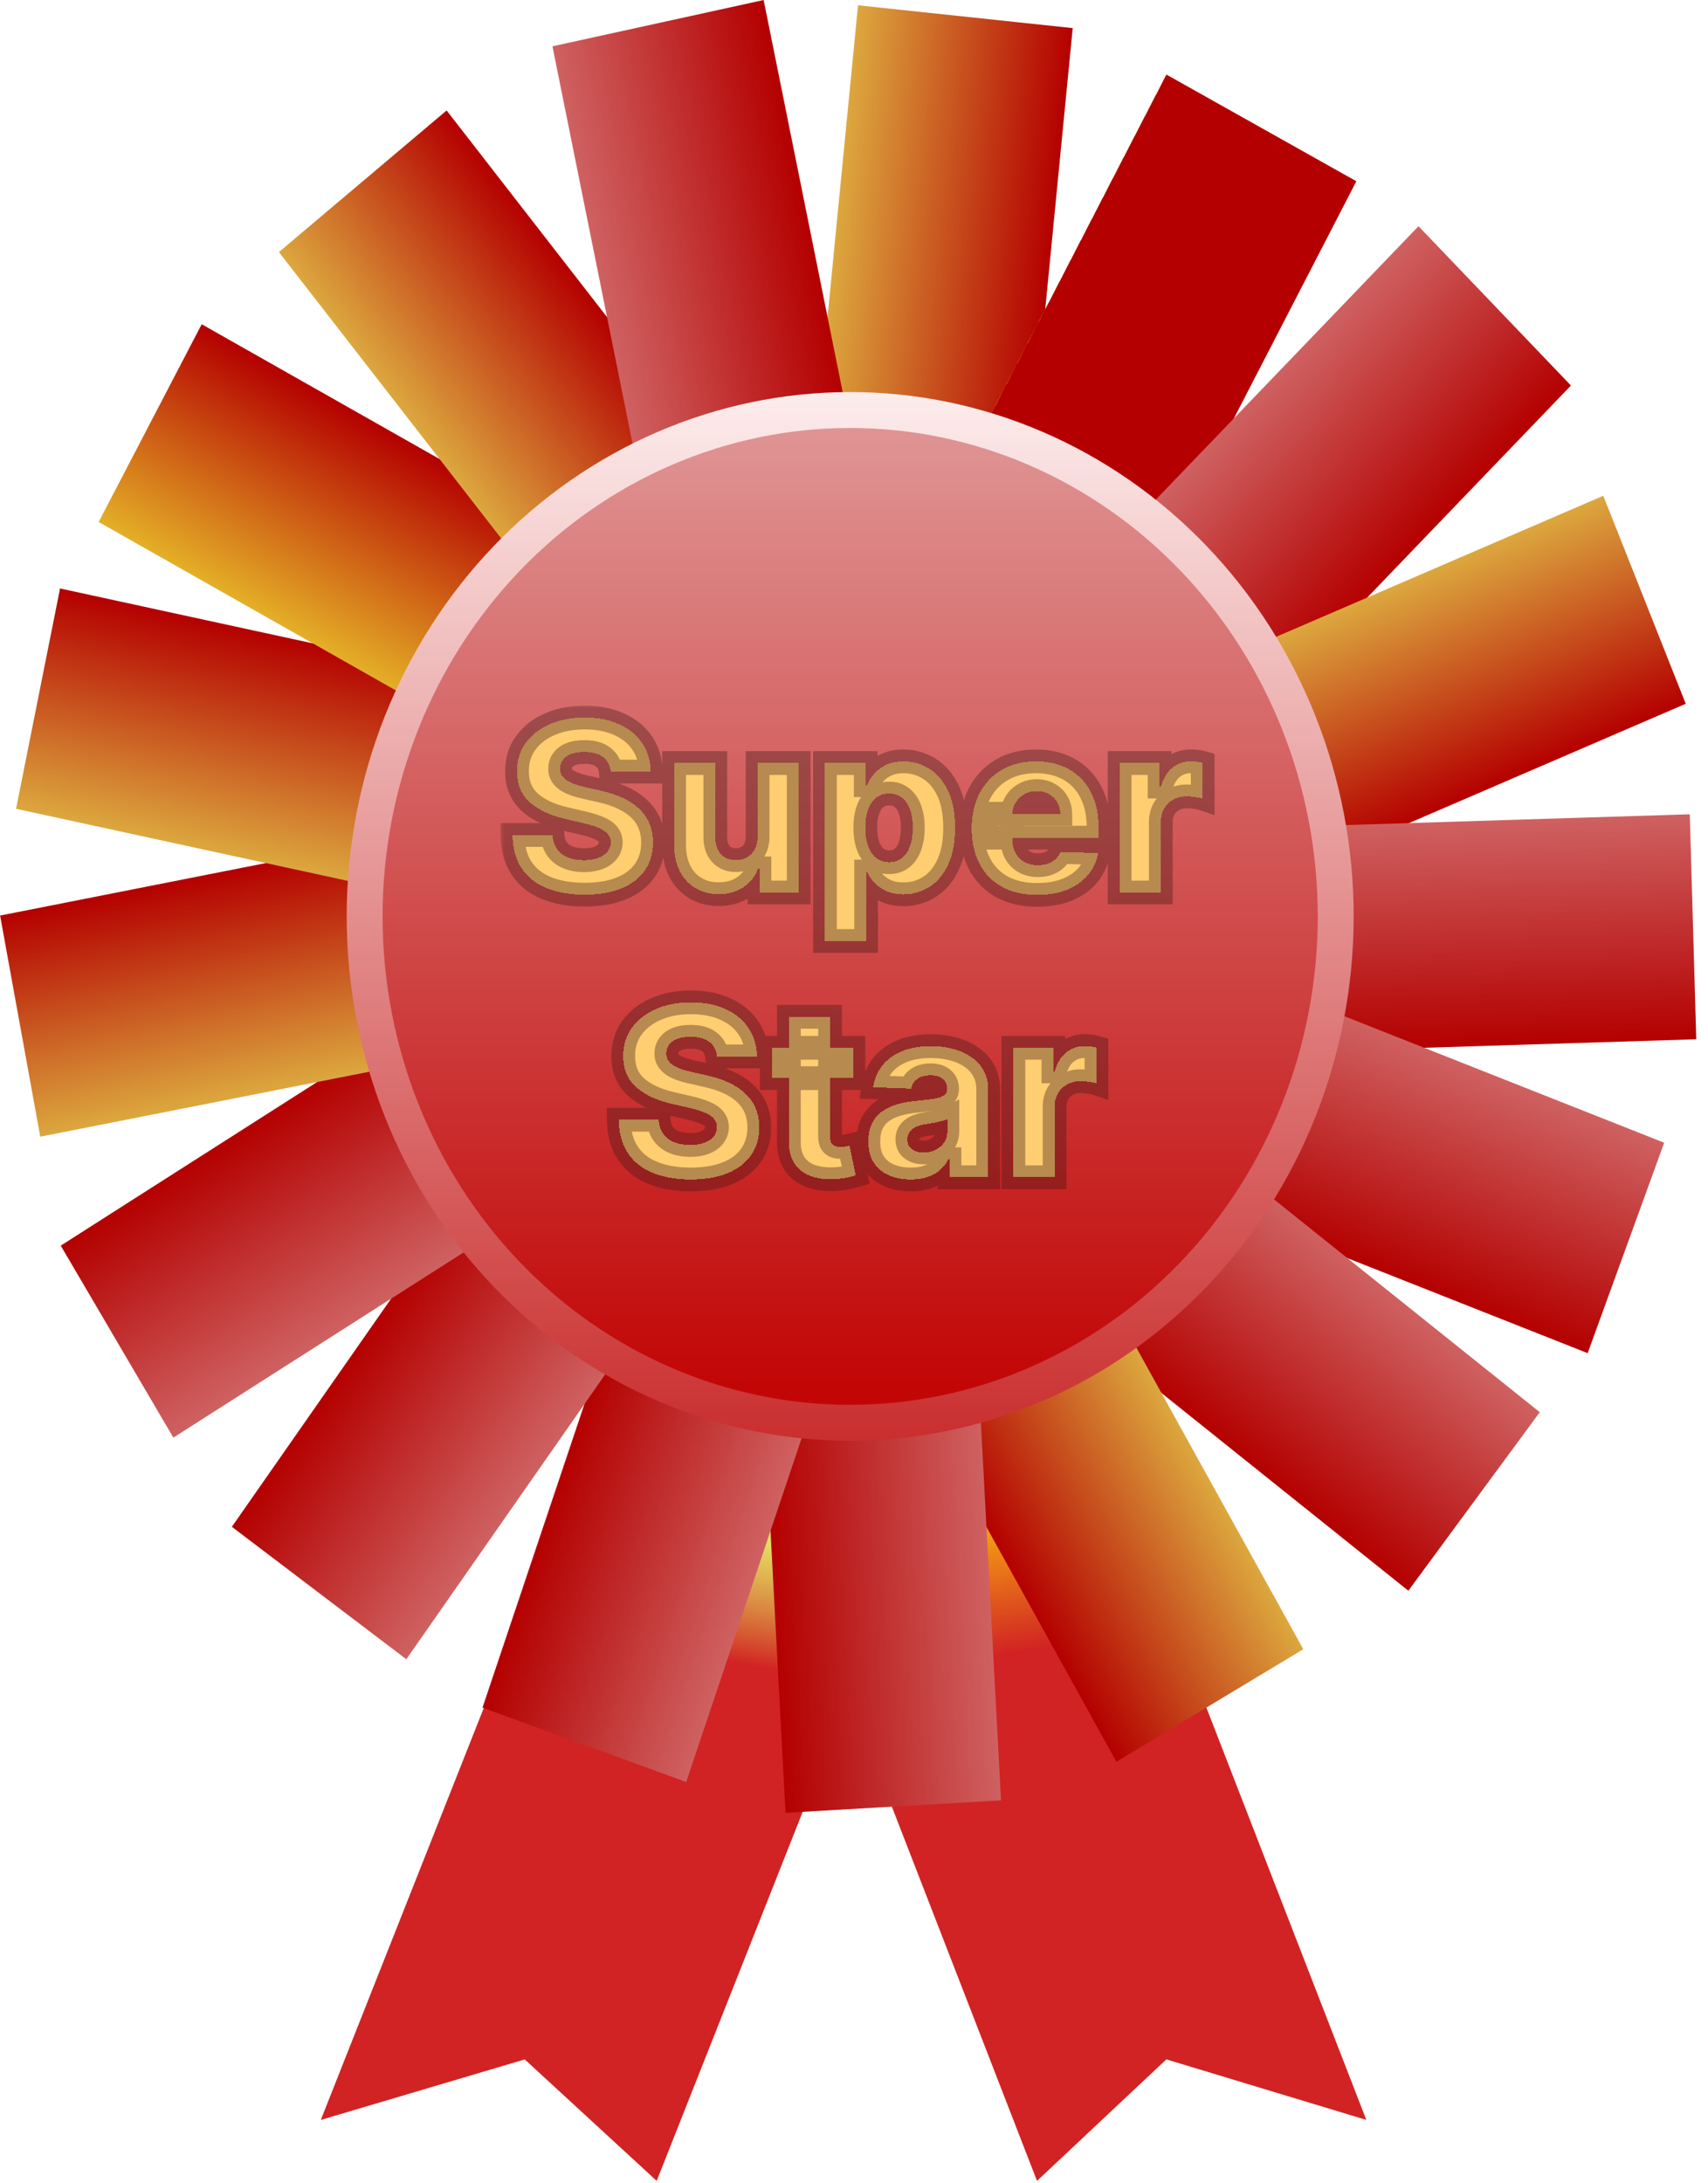
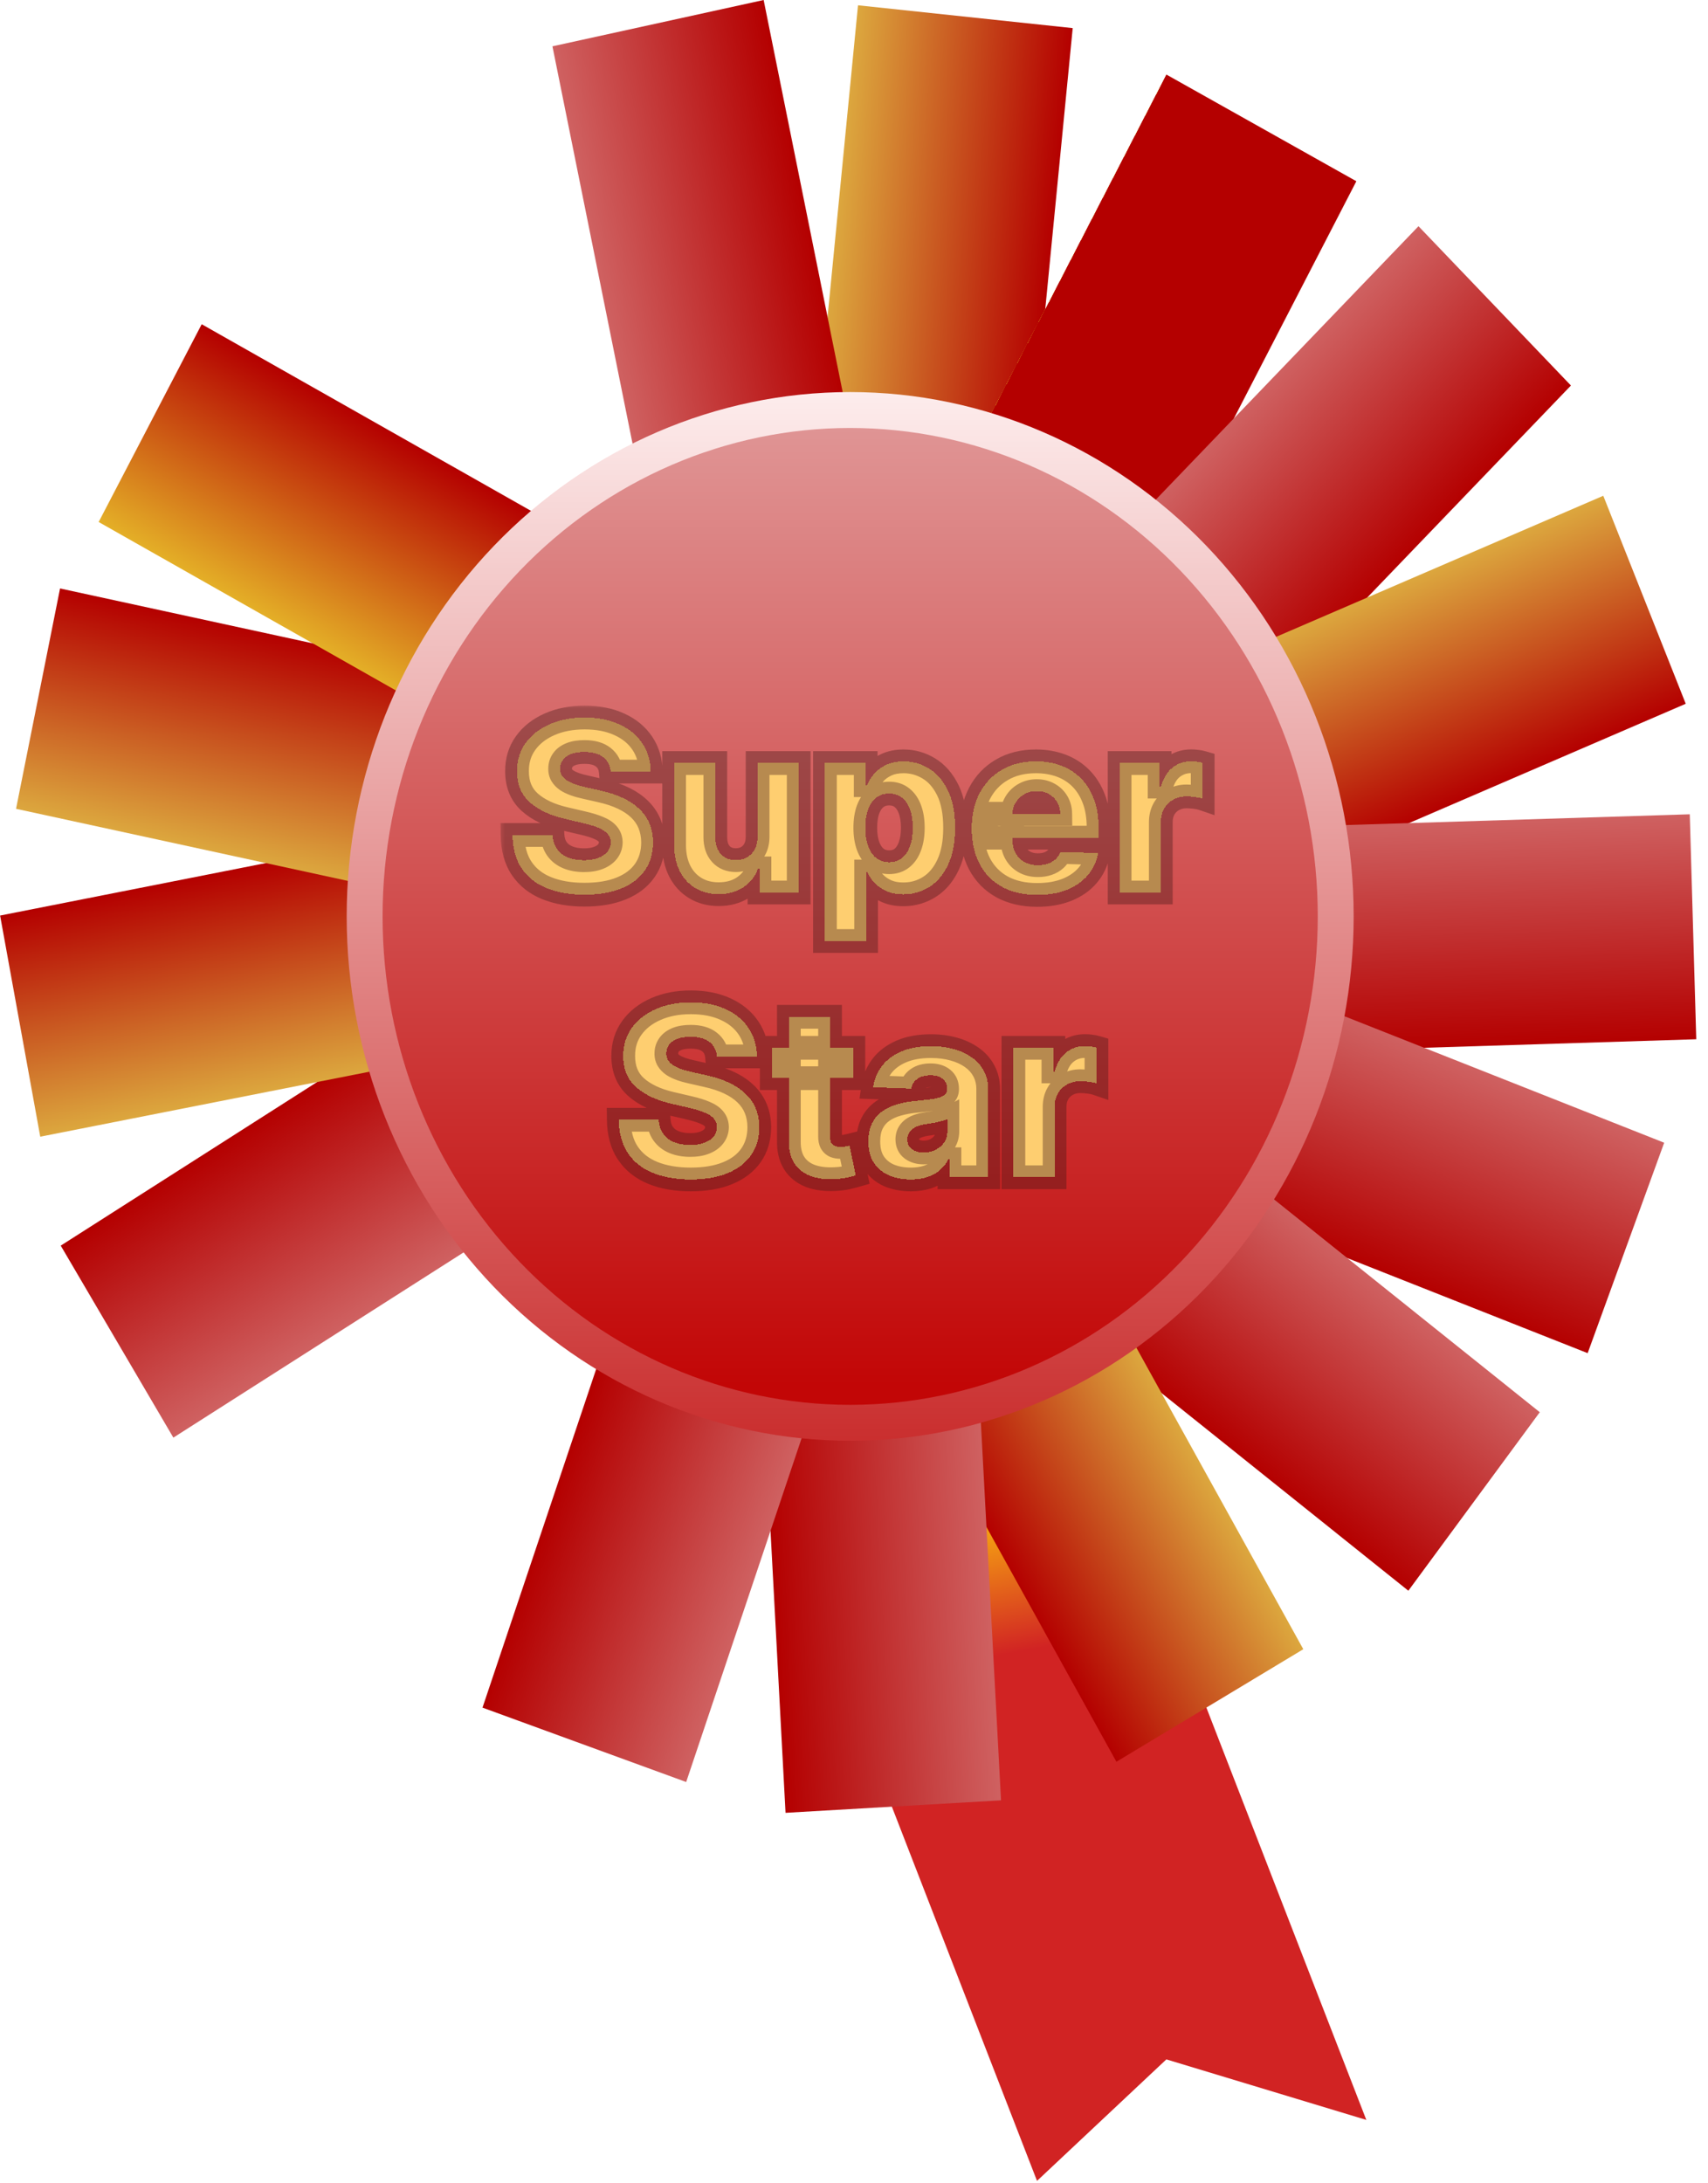
<svg xmlns="http://www.w3.org/2000/svg" width="144" height="184" viewBox="0 0 144 184" fill="none">
-   <path d="M78.131 126.275L49.812 121.138L27.045 178.66L44.241 173.559L55.364 183.796L78.131 126.275Z" fill="url(#paint0_linear_0_1)" />
  <path d="M65.109 126.276L92.873 121.138L115.193 178.658L98.335 173.557L87.43 183.796L65.109 126.276Z" fill="url(#paint1_linear_0_1)" />
  <path d="M90.439 2.369L72.338 0.446L68.649 38.186L86.75 40.109L90.439 2.369Z" fill="url(#paint2_linear_0_1)" />
  <path d="M114.353 15.274L98.333 6.281L81.081 39.682L97.101 48.676L114.353 15.274Z" fill="url(#paint3_linear_0_1)" />
  <path d="M132.444 32.49L119.591 19.064L92.826 46.915L105.679 60.34L132.444 32.49Z" fill="url(#paint4_linear_0_1)" />
  <path d="M142.123 59.311L135.171 41.781L101.544 56.276L108.495 73.805L142.123 59.311Z" fill="url(#paint5_linear_0_1)" />
  <path d="M143.01 87.585L142.464 68.625L106.093 69.763L106.638 88.723L143.01 87.585Z" fill="url(#paint6_linear_0_1)" />
  <path d="M133.854 114.039L140.306 96.304L106.283 82.851L99.831 100.587L133.854 114.039Z" fill="url(#paint7_linear_0_1)" />
  <path d="M118.736 134.06L129.817 119.015L100.955 95.912L89.874 110.957L118.736 134.06Z" fill="url(#paint8_linear_0_1)" />
  <path d="M94.124 148.473L109.88 138.989L91.686 106.135L75.93 115.619L94.124 148.473Z" fill="url(#paint9_linear_0_1)" />
  <path d="M66.228 152.778L84.395 151.726L82.376 113.848L64.21 114.9L66.228 152.778Z" fill="url(#paint10_linear_0_1)" />
  <path d="M40.679 143.912L57.851 150.181L69.878 114.377L52.706 108.107L40.679 143.912Z" fill="url(#paint11_linear_0_1)" />
-   <path d="M19.548 128.672L34.257 139.836L55.674 109.166L40.964 98.002L19.548 128.672Z" fill="url(#paint12_linear_0_1)" />
  <path d="M5.12 104.977L14.616 121.157L45.655 101.359L36.159 85.178L5.12 104.977Z" fill="url(#paint13_linear_0_1)" />
  <path d="M0.009 77.159L3.393 95.796L39.146 88.74L35.762 70.102L0.009 77.159Z" fill="url(#paint14_linear_0_1)" />
  <path d="M5.063 49.593L1.353 68.163L36.976 75.899L40.686 57.329L5.063 49.593Z" fill="url(#paint15_linear_0_1)" />
  <path d="M17.005 27.325L8.318 43.992L40.291 62.104L48.977 45.437L17.005 27.325Z" fill="url(#paint16_linear_0_1)" />
-   <path d="M37.654 9.309L23.514 21.245L46.412 50.728L60.553 38.791L37.654 9.309Z" fill="url(#paint17_linear_0_1)" />
  <path d="M64.382 0.001L46.576 3.904L54.064 41.029L71.869 37.126L64.382 0.001Z" fill="url(#paint18_linear_0_1)" />
  <path d="M71.677 34.554C82.534 34.554 92.946 39.05 100.623 47.054C108.3 55.057 112.613 65.912 112.613 77.231C112.613 88.55 108.3 99.405 100.623 107.408C92.946 115.412 82.534 119.908 71.677 119.908C60.821 119.908 50.408 115.412 42.731 107.408C35.054 99.405 30.742 88.55 30.742 77.231C30.742 65.912 35.054 55.057 42.731 47.054C50.408 39.05 60.821 34.554 71.677 34.554Z" fill="url(#paint19_linear_0_1)" stroke="url(#paint20_linear_0_1)" stroke-width="3.027" />
  <g filter="url(#filter0_d_0_1)">
    <mask id="path-21-outside-1_0_1" maskUnits="userSpaceOnUse" x="42.071" y="55.215" width="61" height="42" fill="black">
      <rect fill="white" x="42.071" y="55.215" width="61" height="42" />
-       <path d="M51.494 61.03C51.447 60.509 51.236 60.105 50.862 59.816C50.493 59.522 49.965 59.375 49.278 59.375C48.824 59.375 48.445 59.434 48.142 59.553C47.839 59.671 47.612 59.835 47.46 60.043C47.309 60.247 47.23 60.481 47.226 60.746C47.216 60.964 47.259 61.156 47.354 61.321C47.453 61.487 47.595 61.634 47.78 61.762C47.969 61.885 48.197 61.994 48.462 62.088C48.727 62.183 49.025 62.266 49.356 62.337L50.606 62.621C51.326 62.777 51.961 62.986 52.51 63.246C53.064 63.507 53.528 63.817 53.902 64.177C54.281 64.536 54.567 64.951 54.761 65.419C54.956 65.888 55.055 66.414 55.06 66.996C55.055 67.915 54.823 68.703 54.364 69.361C53.904 70.019 53.244 70.523 52.382 70.874C51.525 71.224 50.49 71.4 49.278 71.4C48.062 71.4 47.001 71.217 46.097 70.853C45.192 70.488 44.489 69.934 43.987 69.191C43.485 68.447 43.227 67.507 43.213 66.371H46.58C46.608 66.84 46.733 67.231 46.956 67.543C47.178 67.856 47.484 68.092 47.872 68.253C48.265 68.414 48.72 68.495 49.236 68.495C49.709 68.495 50.112 68.431 50.443 68.303C50.779 68.175 51.037 67.998 51.217 67.77C51.397 67.543 51.489 67.282 51.494 66.989C51.489 66.714 51.404 66.48 51.239 66.286C51.073 66.087 50.817 65.916 50.472 65.775C50.131 65.628 49.695 65.493 49.165 65.37L47.645 65.014C46.385 64.726 45.393 64.259 44.669 63.615C43.945 62.967 43.585 62.091 43.589 60.988C43.585 60.088 43.826 59.3 44.314 58.623C44.802 57.945 45.476 57.417 46.338 57.039C47.2 56.66 48.182 56.471 49.285 56.471C50.412 56.471 51.39 56.662 52.219 57.046C53.052 57.425 53.698 57.957 54.158 58.644C54.617 59.33 54.851 60.126 54.861 61.03H51.494ZM63.873 66.506V60.306H67.339V71.215H64.03V69.184H63.916C63.675 69.851 63.263 70.382 62.68 70.775C62.103 71.163 61.404 71.357 60.585 71.357C59.842 71.357 59.188 71.186 58.625 70.846C58.062 70.505 57.623 70.029 57.311 69.418C56.998 68.802 56.84 68.083 56.835 67.259V60.306H60.308V66.577C60.313 67.169 60.469 67.635 60.777 67.976C61.085 68.317 61.504 68.488 62.034 68.488C62.38 68.488 62.69 68.412 62.964 68.26C63.244 68.104 63.464 67.879 63.625 67.586C63.791 67.287 63.873 66.927 63.873 66.506ZM69.55 75.306V60.306H72.987V62.174H73.094C73.236 61.842 73.437 61.523 73.698 61.215C73.963 60.907 74.299 60.656 74.706 60.462C75.118 60.263 75.611 60.164 76.184 60.164C76.941 60.164 77.649 60.363 78.307 60.76C78.97 61.158 79.505 61.771 79.912 62.6C80.319 63.428 80.523 64.484 80.523 65.767C80.523 67.003 80.326 68.038 79.934 68.871C79.545 69.704 79.02 70.329 78.357 70.746C77.699 71.163 76.967 71.371 76.162 71.371C75.613 71.371 75.137 71.281 74.735 71.101C74.332 70.921 73.994 70.684 73.719 70.391C73.449 70.097 73.241 69.782 73.094 69.446H73.023V75.306H69.55ZM72.952 65.76C72.952 66.347 73.03 66.859 73.186 67.294C73.347 67.73 73.577 68.069 73.875 68.31C74.178 68.547 74.541 68.665 74.962 68.665C75.388 68.665 75.75 68.547 76.049 68.31C76.347 68.069 76.572 67.73 76.723 67.294C76.88 66.859 76.958 66.347 76.958 65.76C76.958 65.173 76.88 64.664 76.723 64.233C76.572 63.802 76.347 63.469 76.049 63.232C75.755 62.995 75.393 62.877 74.962 62.877C74.536 62.877 74.174 62.993 73.875 63.225C73.577 63.457 73.347 63.788 73.186 64.219C73.03 64.65 72.952 65.164 72.952 65.76ZM87.442 71.421C86.301 71.421 85.317 71.196 84.488 70.746C83.664 70.291 83.03 69.645 82.585 68.807C82.144 67.964 81.924 66.963 81.924 65.803C81.924 64.676 82.147 63.691 82.592 62.848C83.037 62.001 83.664 61.343 84.474 60.874C85.283 60.4 86.237 60.164 87.336 60.164C88.112 60.164 88.823 60.284 89.467 60.526C90.111 60.767 90.667 61.125 91.136 61.598C91.604 62.072 91.969 62.657 92.229 63.353C92.49 64.044 92.62 64.837 92.62 65.732V66.598H83.138V64.581H89.388C89.384 64.212 89.296 63.883 89.126 63.594C88.955 63.305 88.721 63.08 88.422 62.919C88.129 62.754 87.79 62.671 87.407 62.671C87.019 62.671 86.671 62.758 86.363 62.934C86.055 63.104 85.811 63.338 85.631 63.637C85.451 63.93 85.357 64.264 85.347 64.638V66.691C85.347 67.136 85.435 67.526 85.61 67.863C85.785 68.194 86.034 68.452 86.356 68.637C86.678 68.821 87.061 68.914 87.506 68.914C87.814 68.914 88.094 68.871 88.344 68.786C88.595 68.701 88.811 68.575 88.991 68.409C89.171 68.244 89.306 68.04 89.396 67.799L92.585 67.891C92.452 68.606 92.161 69.229 91.711 69.759C91.266 70.284 90.681 70.694 89.957 70.988C89.232 71.276 88.394 71.421 87.442 71.421ZM94.394 71.215V60.306H97.767V62.294H97.881C98.08 61.575 98.404 61.04 98.854 60.689C99.304 60.334 99.827 60.157 100.424 60.157C100.585 60.157 100.75 60.168 100.921 60.192C101.091 60.211 101.25 60.242 101.397 60.284V63.303C101.231 63.246 101.013 63.201 100.743 63.168C100.478 63.135 100.241 63.118 100.033 63.118C99.621 63.118 99.249 63.211 98.918 63.395C98.591 63.575 98.333 63.828 98.144 64.155C97.959 64.477 97.867 64.856 97.867 65.291V71.215H94.394ZM60.449 85.03C60.402 84.509 60.191 84.105 59.817 83.816C59.448 83.522 58.92 83.375 58.233 83.375C57.779 83.375 57.4 83.434 57.097 83.553C56.794 83.671 56.567 83.835 56.415 84.043C56.264 84.247 56.186 84.481 56.181 84.746C56.171 84.964 56.214 85.156 56.309 85.321C56.408 85.487 56.55 85.634 56.735 85.762C56.924 85.885 57.151 85.994 57.417 86.088C57.682 86.183 57.98 86.266 58.312 86.337L59.562 86.621C60.281 86.777 60.916 86.986 61.465 87.246C62.019 87.507 62.483 87.817 62.857 88.177C63.236 88.536 63.522 88.951 63.716 89.419C63.91 89.888 64.01 90.414 64.015 90.996C64.01 91.915 63.778 92.703 63.319 93.361C62.859 94.019 62.199 94.523 61.337 94.874C60.48 95.224 59.446 95.4 58.233 95.4C57.017 95.4 55.956 95.217 55.052 94.853C54.147 94.488 53.444 93.934 52.942 93.191C52.44 92.447 52.182 91.507 52.168 90.371H55.535C55.563 90.84 55.688 91.231 55.911 91.543C56.133 91.856 56.439 92.092 56.827 92.253C57.22 92.414 57.675 92.495 58.191 92.495C58.664 92.495 59.067 92.431 59.398 92.303C59.734 92.175 59.992 91.998 60.172 91.77C60.352 91.543 60.445 91.282 60.449 90.989C60.445 90.714 60.359 90.48 60.194 90.286C60.028 90.087 59.772 89.916 59.427 89.775C59.086 89.628 58.65 89.493 58.12 89.37L56.6 89.014C55.34 88.726 54.349 88.259 53.624 87.615C52.9 86.967 52.54 86.091 52.544 84.988C52.54 84.088 52.781 83.3 53.269 82.623C53.757 81.945 54.431 81.418 55.293 81.039C56.155 80.66 57.137 80.471 58.24 80.471C59.367 80.471 60.345 80.662 61.174 81.046C62.007 81.425 62.653 81.957 63.113 82.644C63.572 83.33 63.806 84.126 63.816 85.03H60.449ZM71.948 84.306V86.863H65.066V84.306H71.948ZM66.508 81.692H69.981V91.784C69.981 91.998 70.014 92.17 70.08 92.303C70.151 92.431 70.253 92.523 70.385 92.58C70.518 92.632 70.677 92.658 70.861 92.658C70.994 92.658 71.133 92.646 71.28 92.623C71.432 92.594 71.546 92.57 71.621 92.552L72.147 95.059C71.981 95.106 71.747 95.165 71.444 95.236C71.145 95.307 70.788 95.352 70.371 95.371C69.557 95.409 68.858 95.314 68.276 95.087C67.698 94.855 67.256 94.495 66.948 94.007C66.645 93.52 66.498 92.907 66.508 92.168V81.692ZM76.795 95.4C76.099 95.4 75.481 95.284 74.942 95.052C74.406 94.815 73.983 94.46 73.67 93.986C73.362 93.508 73.209 92.909 73.209 92.189C73.209 91.583 73.315 91.072 73.528 90.655C73.741 90.239 74.035 89.9 74.409 89.639C74.783 89.379 75.214 89.183 75.701 89.05C76.189 88.913 76.71 88.82 77.264 88.773C77.884 88.716 78.384 88.657 78.763 88.596C79.141 88.529 79.416 88.437 79.586 88.319C79.762 88.195 79.849 88.023 79.849 87.8V87.764C79.849 87.4 79.724 87.118 79.473 86.919C79.222 86.721 78.883 86.621 78.457 86.621C77.998 86.621 77.629 86.721 77.349 86.919C77.07 87.118 76.892 87.393 76.817 87.743L73.613 87.63C73.708 86.967 73.952 86.375 74.345 85.854C74.743 85.329 75.287 84.916 75.978 84.618C76.674 84.315 77.51 84.164 78.486 84.164C79.182 84.164 79.823 84.247 80.41 84.412C80.997 84.573 81.509 84.81 81.944 85.123C82.38 85.43 82.716 85.809 82.953 86.259C83.194 86.709 83.315 87.222 83.315 87.8V95.215H80.048V93.695H79.963C79.769 94.064 79.52 94.377 79.217 94.632C78.919 94.888 78.566 95.08 78.159 95.208C77.756 95.336 77.302 95.4 76.795 95.4ZM77.868 93.127C78.242 93.127 78.578 93.051 78.876 92.9C79.179 92.748 79.421 92.54 79.601 92.275C79.781 92.005 79.871 91.692 79.871 91.337V90.3C79.771 90.352 79.65 90.4 79.508 90.442C79.371 90.485 79.219 90.525 79.054 90.563C78.888 90.601 78.718 90.634 78.542 90.662C78.367 90.691 78.199 90.717 78.038 90.74C77.711 90.793 77.432 90.873 77.2 90.982C76.973 91.091 76.798 91.233 76.674 91.408C76.556 91.579 76.497 91.782 76.497 92.019C76.497 92.379 76.625 92.653 76.88 92.843C77.141 93.032 77.47 93.127 77.868 93.127ZM85.439 95.215V84.306H88.812V86.294H88.926C89.125 85.575 89.449 85.04 89.899 84.689C90.349 84.334 90.872 84.157 91.469 84.157C91.629 84.157 91.795 84.168 91.966 84.192C92.136 84.211 92.295 84.242 92.442 84.284V87.303C92.276 87.246 92.058 87.201 91.788 87.168C91.523 87.135 91.286 87.118 91.078 87.118C90.666 87.118 90.294 87.211 89.963 87.395C89.636 87.575 89.378 87.829 89.189 88.155C89.004 88.477 88.912 88.856 88.912 89.291V95.215H85.439Z" />
    </mask>
    <path d="M51.494 61.03C51.447 60.509 51.236 60.105 50.862 59.816C50.493 59.522 49.965 59.375 49.278 59.375C48.824 59.375 48.445 59.434 48.142 59.553C47.839 59.671 47.612 59.835 47.46 60.043C47.309 60.247 47.23 60.481 47.226 60.746C47.216 60.964 47.259 61.156 47.354 61.321C47.453 61.487 47.595 61.634 47.78 61.762C47.969 61.885 48.197 61.994 48.462 62.088C48.727 62.183 49.025 62.266 49.356 62.337L50.606 62.621C51.326 62.777 51.961 62.986 52.51 63.246C53.064 63.507 53.528 63.817 53.902 64.177C54.281 64.536 54.567 64.951 54.761 65.419C54.956 65.888 55.055 66.414 55.06 66.996C55.055 67.915 54.823 68.703 54.364 69.361C53.904 70.019 53.244 70.523 52.382 70.874C51.525 71.224 50.49 71.4 49.278 71.4C48.062 71.4 47.001 71.217 46.097 70.853C45.192 70.488 44.489 69.934 43.987 69.191C43.485 68.447 43.227 67.507 43.213 66.371H46.58C46.608 66.84 46.733 67.231 46.956 67.543C47.178 67.856 47.484 68.092 47.872 68.253C48.265 68.414 48.72 68.495 49.236 68.495C49.709 68.495 50.112 68.431 50.443 68.303C50.779 68.175 51.037 67.998 51.217 67.77C51.397 67.543 51.489 67.282 51.494 66.989C51.489 66.714 51.404 66.48 51.239 66.286C51.073 66.087 50.817 65.916 50.472 65.775C50.131 65.628 49.695 65.493 49.165 65.37L47.645 65.014C46.385 64.726 45.393 64.259 44.669 63.615C43.945 62.967 43.585 62.091 43.589 60.988C43.585 60.088 43.826 59.3 44.314 58.623C44.802 57.945 45.476 57.417 46.338 57.039C47.2 56.66 48.182 56.471 49.285 56.471C50.412 56.471 51.39 56.662 52.219 57.046C53.052 57.425 53.698 57.957 54.158 58.644C54.617 59.33 54.851 60.126 54.861 61.03H51.494ZM63.873 66.506V60.306H67.339V71.215H64.03V69.184H63.916C63.675 69.851 63.263 70.382 62.68 70.775C62.103 71.163 61.404 71.357 60.585 71.357C59.842 71.357 59.188 71.186 58.625 70.846C58.062 70.505 57.623 70.029 57.311 69.418C56.998 68.802 56.84 68.083 56.835 67.259V60.306H60.308V66.577C60.313 67.169 60.469 67.635 60.777 67.976C61.085 68.317 61.504 68.488 62.034 68.488C62.38 68.488 62.69 68.412 62.964 68.26C63.244 68.104 63.464 67.879 63.625 67.586C63.791 67.287 63.873 66.927 63.873 66.506ZM69.55 75.306V60.306H72.987V62.174H73.094C73.236 61.842 73.437 61.523 73.698 61.215C73.963 60.907 74.299 60.656 74.706 60.462C75.118 60.263 75.611 60.164 76.184 60.164C76.941 60.164 77.649 60.363 78.307 60.76C78.97 61.158 79.505 61.771 79.912 62.6C80.319 63.428 80.523 64.484 80.523 65.767C80.523 67.003 80.326 68.038 79.934 68.871C79.545 69.704 79.02 70.329 78.357 70.746C77.699 71.163 76.967 71.371 76.162 71.371C75.613 71.371 75.137 71.281 74.735 71.101C74.332 70.921 73.994 70.684 73.719 70.391C73.449 70.097 73.241 69.782 73.094 69.446H73.023V75.306H69.55ZM72.952 65.76C72.952 66.347 73.03 66.859 73.186 67.294C73.347 67.73 73.577 68.069 73.875 68.31C74.178 68.547 74.541 68.665 74.962 68.665C75.388 68.665 75.75 68.547 76.049 68.31C76.347 68.069 76.572 67.73 76.723 67.294C76.88 66.859 76.958 66.347 76.958 65.76C76.958 65.173 76.88 64.664 76.723 64.233C76.572 63.802 76.347 63.469 76.049 63.232C75.755 62.995 75.393 62.877 74.962 62.877C74.536 62.877 74.174 62.993 73.875 63.225C73.577 63.457 73.347 63.788 73.186 64.219C73.03 64.65 72.952 65.164 72.952 65.76ZM87.442 71.421C86.301 71.421 85.317 71.196 84.488 70.746C83.664 70.291 83.03 69.645 82.585 68.807C82.144 67.964 81.924 66.963 81.924 65.803C81.924 64.676 82.147 63.691 82.592 62.848C83.037 62.001 83.664 61.343 84.474 60.874C85.283 60.4 86.237 60.164 87.336 60.164C88.112 60.164 88.823 60.284 89.467 60.526C90.111 60.767 90.667 61.125 91.136 61.598C91.604 62.072 91.969 62.657 92.229 63.353C92.49 64.044 92.62 64.837 92.62 65.732V66.598H83.138V64.581H89.388C89.384 64.212 89.296 63.883 89.126 63.594C88.955 63.305 88.721 63.08 88.422 62.919C88.129 62.754 87.79 62.671 87.407 62.671C87.019 62.671 86.671 62.758 86.363 62.934C86.055 63.104 85.811 63.338 85.631 63.637C85.451 63.93 85.357 64.264 85.347 64.638V66.691C85.347 67.136 85.435 67.526 85.61 67.863C85.785 68.194 86.034 68.452 86.356 68.637C86.678 68.821 87.061 68.914 87.506 68.914C87.814 68.914 88.094 68.871 88.344 68.786C88.595 68.701 88.811 68.575 88.991 68.409C89.171 68.244 89.306 68.04 89.396 67.799L92.585 67.891C92.452 68.606 92.161 69.229 91.711 69.759C91.266 70.284 90.681 70.694 89.957 70.988C89.232 71.276 88.394 71.421 87.442 71.421ZM94.394 71.215V60.306H97.767V62.294H97.881C98.08 61.575 98.404 61.04 98.854 60.689C99.304 60.334 99.827 60.157 100.424 60.157C100.585 60.157 100.75 60.168 100.921 60.192C101.091 60.211 101.25 60.242 101.397 60.284V63.303C101.231 63.246 101.013 63.201 100.743 63.168C100.478 63.135 100.241 63.118 100.033 63.118C99.621 63.118 99.249 63.211 98.918 63.395C98.591 63.575 98.333 63.828 98.144 64.155C97.959 64.477 97.867 64.856 97.867 65.291V71.215H94.394ZM60.449 85.03C60.402 84.509 60.191 84.105 59.817 83.816C59.448 83.522 58.92 83.375 58.233 83.375C57.779 83.375 57.4 83.434 57.097 83.553C56.794 83.671 56.567 83.835 56.415 84.043C56.264 84.247 56.186 84.481 56.181 84.746C56.171 84.964 56.214 85.156 56.309 85.321C56.408 85.487 56.55 85.634 56.735 85.762C56.924 85.885 57.151 85.994 57.417 86.088C57.682 86.183 57.98 86.266 58.312 86.337L59.562 86.621C60.281 86.777 60.916 86.986 61.465 87.246C62.019 87.507 62.483 87.817 62.857 88.177C63.236 88.536 63.522 88.951 63.716 89.419C63.91 89.888 64.01 90.414 64.015 90.996C64.01 91.915 63.778 92.703 63.319 93.361C62.859 94.019 62.199 94.523 61.337 94.874C60.48 95.224 59.446 95.4 58.233 95.4C57.017 95.4 55.956 95.217 55.052 94.853C54.147 94.488 53.444 93.934 52.942 93.191C52.44 92.447 52.182 91.507 52.168 90.371H55.535C55.563 90.84 55.688 91.231 55.911 91.543C56.133 91.856 56.439 92.092 56.827 92.253C57.22 92.414 57.675 92.495 58.191 92.495C58.664 92.495 59.067 92.431 59.398 92.303C59.734 92.175 59.992 91.998 60.172 91.77C60.352 91.543 60.445 91.282 60.449 90.989C60.445 90.714 60.359 90.48 60.194 90.286C60.028 90.087 59.772 89.916 59.427 89.775C59.086 89.628 58.65 89.493 58.12 89.37L56.6 89.014C55.34 88.726 54.349 88.259 53.624 87.615C52.9 86.967 52.54 86.091 52.544 84.988C52.54 84.088 52.781 83.3 53.269 82.623C53.757 81.945 54.431 81.418 55.293 81.039C56.155 80.66 57.137 80.471 58.24 80.471C59.367 80.471 60.345 80.662 61.174 81.046C62.007 81.425 62.653 81.957 63.113 82.644C63.572 83.33 63.806 84.126 63.816 85.03H60.449ZM71.948 84.306V86.863H65.066V84.306H71.948ZM66.508 81.692H69.981V91.784C69.981 91.998 70.014 92.17 70.08 92.303C70.151 92.431 70.253 92.523 70.385 92.58C70.518 92.632 70.677 92.658 70.861 92.658C70.994 92.658 71.133 92.646 71.28 92.623C71.432 92.594 71.546 92.57 71.621 92.552L72.147 95.059C71.981 95.106 71.747 95.165 71.444 95.236C71.145 95.307 70.788 95.352 70.371 95.371C69.557 95.409 68.858 95.314 68.276 95.087C67.698 94.855 67.256 94.495 66.948 94.007C66.645 93.52 66.498 92.907 66.508 92.168V81.692ZM76.795 95.4C76.099 95.4 75.481 95.284 74.942 95.052C74.406 94.815 73.983 94.46 73.67 93.986C73.362 93.508 73.209 92.909 73.209 92.189C73.209 91.583 73.315 91.072 73.528 90.655C73.741 90.239 74.035 89.9 74.409 89.639C74.783 89.379 75.214 89.183 75.701 89.05C76.189 88.913 76.71 88.82 77.264 88.773C77.884 88.716 78.384 88.657 78.763 88.596C79.141 88.529 79.416 88.437 79.586 88.319C79.762 88.195 79.849 88.023 79.849 87.8V87.764C79.849 87.4 79.724 87.118 79.473 86.919C79.222 86.721 78.883 86.621 78.457 86.621C77.998 86.621 77.629 86.721 77.349 86.919C77.07 87.118 76.892 87.393 76.817 87.743L73.613 87.63C73.708 86.967 73.952 86.375 74.345 85.854C74.743 85.329 75.287 84.916 75.978 84.618C76.674 84.315 77.51 84.164 78.486 84.164C79.182 84.164 79.823 84.247 80.41 84.412C80.997 84.573 81.509 84.81 81.944 85.123C82.38 85.43 82.716 85.809 82.953 86.259C83.194 86.709 83.315 87.222 83.315 87.8V95.215H80.048V93.695H79.963C79.769 94.064 79.52 94.377 79.217 94.632C78.919 94.888 78.566 95.08 78.159 95.208C77.756 95.336 77.302 95.4 76.795 95.4ZM77.868 93.127C78.242 93.127 78.578 93.051 78.876 92.9C79.179 92.748 79.421 92.54 79.601 92.275C79.781 92.005 79.871 91.692 79.871 91.337V90.3C79.771 90.352 79.65 90.4 79.508 90.442C79.371 90.485 79.219 90.525 79.054 90.563C78.888 90.601 78.718 90.634 78.542 90.662C78.367 90.691 78.199 90.717 78.038 90.74C77.711 90.793 77.432 90.873 77.2 90.982C76.973 91.091 76.798 91.233 76.674 91.408C76.556 91.579 76.497 91.782 76.497 92.019C76.497 92.379 76.625 92.653 76.88 92.843C77.141 93.032 77.47 93.127 77.868 93.127ZM85.439 95.215V84.306H88.812V86.294H88.926C89.125 85.575 89.449 85.04 89.899 84.689C90.349 84.334 90.872 84.157 91.469 84.157C91.629 84.157 91.795 84.168 91.966 84.192C92.136 84.211 92.295 84.242 92.442 84.284V87.303C92.276 87.246 92.058 87.201 91.788 87.168C91.523 87.135 91.286 87.118 91.078 87.118C90.666 87.118 90.294 87.211 89.963 87.395C89.636 87.575 89.378 87.829 89.189 88.155C89.004 88.477 88.912 88.856 88.912 89.291V95.215H85.439Z" fill="#FECE70" shape-rendering="crispEdges" />
    <path d="M51.494 61.03L50.498 61.121L50.581 62.03H51.494V61.03ZM50.862 59.816L50.24 60.599L50.251 60.607L50.862 59.816ZM48.142 59.553L47.778 58.621L47.778 58.621L48.142 59.553ZM47.46 60.043L48.263 60.64L48.269 60.631L47.46 60.043ZM47.226 60.746L48.225 60.789L48.225 60.777L48.226 60.764L47.226 60.746ZM47.354 61.321L46.485 61.818L46.491 61.827L46.496 61.836L47.354 61.321ZM47.78 61.762L47.211 62.584L47.223 62.592L47.235 62.6L47.78 61.762ZM48.462 62.088L48.798 61.147L48.798 61.147L48.462 62.088ZM49.356 62.337L49.578 61.362L49.566 61.359L49.356 62.337ZM50.606 62.621L50.385 63.596L50.394 63.598L50.606 62.621ZM52.51 63.246L52.081 64.15L52.084 64.151L52.51 63.246ZM53.902 64.177L53.209 64.897L53.213 64.901L53.902 64.177ZM54.761 65.419L53.837 65.802L53.837 65.802L54.761 65.419ZM55.06 66.996L56.06 67.001L56.06 66.988L55.06 66.996ZM54.364 69.361L53.544 68.789L53.544 68.789L54.364 69.361ZM52.382 70.874L52.005 69.948L52.004 69.948L52.382 70.874ZM46.097 70.853L46.471 69.925L46.471 69.925L46.097 70.853ZM43.987 69.191L43.158 69.75L43.987 69.191ZM43.213 66.371V65.371H42.2L42.213 66.384L43.213 66.371ZM46.58 66.371L47.578 66.311L47.521 65.371H46.58V66.371ZM46.956 67.543L46.141 68.123L46.141 68.123L46.956 67.543ZM47.872 68.253L47.489 69.177L47.493 69.179L47.872 68.253ZM50.443 68.303L50.088 67.368L50.083 67.37L50.443 68.303ZM51.217 67.77L50.433 67.15L50.433 67.15L51.217 67.77ZM51.494 66.989L52.494 67.005L52.494 66.988L52.494 66.972L51.494 66.989ZM51.239 66.286L50.47 66.926L50.478 66.935L51.239 66.286ZM50.472 65.775L50.076 66.693L50.084 66.696L50.091 66.699L50.472 65.775ZM49.165 65.37L48.937 66.343L48.939 66.344L49.165 65.37ZM47.645 65.014L47.872 64.041L47.868 64.04L47.645 65.014ZM44.669 63.615L44.002 64.36L44.005 64.363L44.669 63.615ZM43.589 60.988L44.59 60.992L44.589 60.982L43.589 60.988ZM44.314 58.623L43.502 58.038L43.502 58.038L44.314 58.623ZM46.338 57.039L46.74 57.954L46.74 57.954L46.338 57.039ZM52.219 57.046L51.799 57.953L51.805 57.956L52.219 57.046ZM54.158 58.644L54.989 58.088L54.989 58.088L54.158 58.644ZM54.861 61.03V62.03H55.871L55.861 61.02L54.861 61.03ZM52.49 60.94C52.421 60.175 52.092 59.502 51.473 59.024L50.251 60.607C50.38 60.707 50.473 60.844 50.498 61.121L52.49 60.94ZM51.484 59.033C50.873 58.547 50.091 58.375 49.278 58.375V60.375C49.839 60.375 50.112 60.497 50.24 60.599L51.484 59.033ZM49.278 58.375C48.745 58.375 48.233 58.444 47.778 58.621L48.506 60.484C48.657 60.425 48.903 60.375 49.278 60.375V58.375ZM47.778 58.621C47.344 58.791 46.942 59.056 46.651 59.455L48.269 60.631C48.282 60.613 48.334 60.551 48.506 60.484L47.778 58.621ZM46.658 59.446C46.376 59.825 46.234 60.264 46.226 60.728L48.226 60.764C48.227 60.698 48.242 60.668 48.262 60.64L46.658 59.446ZM46.227 60.703C46.21 61.082 46.284 61.465 46.485 61.818L48.222 60.825C48.224 60.828 48.225 60.831 48.226 60.834C48.227 60.836 48.227 60.837 48.227 60.836C48.227 60.835 48.224 60.821 48.225 60.789L46.227 60.703ZM46.496 61.836C46.68 62.142 46.928 62.388 47.211 62.584L48.349 60.94C48.262 60.88 48.227 60.833 48.211 60.807L46.496 61.836ZM47.235 62.6C47.503 62.775 47.804 62.915 48.125 63.03L48.798 61.147C48.589 61.072 48.435 60.995 48.325 60.923L47.235 62.6ZM48.125 63.03C48.439 63.142 48.781 63.236 49.147 63.315L49.566 61.359C49.269 61.296 49.014 61.224 48.798 61.147L48.125 63.03ZM49.135 63.312L50.385 63.596L50.828 61.646L49.578 61.362L49.135 63.312ZM50.394 63.598C51.054 63.742 51.614 63.928 52.081 64.15L52.938 62.343C52.307 62.043 51.598 61.813 50.819 61.644L50.394 63.598ZM52.084 64.151C52.557 64.373 52.926 64.625 53.209 64.897L54.595 63.456C54.13 63.008 53.571 62.64 52.935 62.341L52.084 64.151ZM53.213 64.901C53.494 65.168 53.699 65.466 53.837 65.802L55.685 65.037C55.436 64.435 55.068 63.905 54.591 63.452L53.213 64.901ZM53.837 65.802C53.976 66.136 54.056 66.531 54.06 67.004L56.06 66.988C56.054 66.296 55.935 65.641 55.685 65.037L53.837 65.802ZM54.06 66.991C54.056 67.737 53.87 68.32 53.544 68.789L55.184 69.933C55.775 69.086 56.054 68.092 56.06 67.001L54.06 66.991ZM53.544 68.789C53.212 69.265 52.717 69.658 52.005 69.948L52.759 71.8C53.77 71.389 54.597 70.774 55.184 69.933L53.544 68.789ZM52.004 69.948C51.298 70.237 50.399 70.4 49.278 70.4V72.4C50.582 72.4 51.752 72.212 52.761 71.799L52.004 69.948ZM49.278 70.4C48.159 70.4 47.23 70.232 46.471 69.925L45.723 71.78C46.771 72.203 47.964 72.4 49.278 72.4V70.4ZM46.471 69.925C45.734 69.628 45.197 69.195 44.816 68.631L43.158 69.75C43.782 70.673 44.65 71.348 45.723 71.78L46.471 69.925ZM44.816 68.631C44.449 68.088 44.225 67.352 44.213 66.359L42.213 66.384C42.229 67.663 42.522 68.807 43.158 69.75L44.816 68.631ZM43.213 67.371H46.58V65.371H43.213V67.371ZM45.581 66.432C45.618 67.045 45.788 67.627 46.141 68.123L47.77 66.963C47.679 66.834 47.597 66.634 47.578 66.311L45.581 66.432ZM46.141 68.123C46.483 68.603 46.945 68.951 47.489 69.177L48.255 67.329C48.023 67.233 47.874 67.108 47.77 66.963L46.141 68.123ZM47.493 69.179C48.029 69.398 48.617 69.495 49.236 69.495V67.495C48.822 67.495 48.501 67.43 48.251 67.328L47.493 69.179ZM49.236 69.495C49.794 69.495 50.326 69.42 50.803 69.236L50.083 67.37C49.898 67.441 49.625 67.495 49.236 67.495V69.495ZM50.799 69.238C51.263 69.061 51.685 68.79 52.001 68.391L50.433 67.15C50.389 67.205 50.296 67.289 50.088 67.368L50.799 69.238ZM52.001 68.391C52.32 67.989 52.486 67.515 52.494 67.005L50.494 66.973C50.493 67.05 50.475 67.097 50.433 67.15L52.001 68.391ZM52.494 66.972C52.486 66.484 52.327 66.021 51.999 65.637L50.478 66.935C50.485 66.943 50.486 66.947 50.487 66.949C50.488 66.952 50.494 66.969 50.494 67.006L52.494 66.972ZM52.007 65.646C51.701 65.278 51.286 65.028 50.852 64.85L50.091 66.699C50.349 66.805 50.445 66.895 50.47 66.926L52.007 65.646ZM50.867 64.856C50.453 64.678 49.955 64.526 49.391 64.396L48.939 66.344C49.435 66.459 49.809 66.578 50.076 66.693L50.867 64.856ZM49.392 64.396L47.872 64.041L47.417 65.988L48.937 66.343L49.392 64.396ZM47.868 64.04C46.72 63.776 45.897 63.369 45.333 62.868L44.005 64.363C44.889 65.149 46.051 65.675 47.421 65.989L47.868 64.04ZM45.336 62.87C44.855 62.439 44.586 61.852 44.589 60.992L42.59 60.983C42.584 62.33 43.035 63.494 44.002 64.36L45.336 62.87ZM44.589 60.982C44.586 60.277 44.771 59.699 45.125 59.207L43.502 58.038C42.881 58.901 42.584 59.899 42.59 60.993L44.589 60.982ZM45.125 59.207C45.496 58.693 46.021 58.27 46.74 57.954L45.936 56.123C44.932 56.565 44.107 57.198 43.502 58.038L45.125 59.207ZM46.74 57.954C47.455 57.64 48.297 57.471 49.285 57.471V55.471C48.067 55.471 46.944 55.68 45.936 56.123L46.74 57.954ZM49.285 57.471C50.3 57.471 51.129 57.643 51.799 57.953L52.639 56.138C51.651 55.681 50.524 55.471 49.285 55.471V57.471ZM51.805 57.956C52.488 58.267 52.982 58.684 53.327 59.2L54.989 58.088C54.415 57.23 53.616 56.583 52.633 56.135L51.805 57.956ZM53.327 59.2C53.667 59.709 53.853 60.312 53.861 61.041L55.861 61.02C55.849 59.94 55.566 58.951 54.989 58.088L53.327 59.2ZM54.861 60.03H51.494V62.03H54.861V60.03ZM63.873 60.306V59.306H62.873V60.306H63.873ZM67.339 60.306H68.339V59.306H67.339V60.306ZM67.339 71.215V72.215H68.339V71.215H67.339ZM64.03 71.215H63.03V72.215H64.03V71.215ZM64.03 69.184H65.03V68.184H64.03V69.184ZM63.916 69.184V68.184H63.215L62.976 68.843L63.916 69.184ZM62.68 70.775L63.238 71.604L63.24 71.603L62.68 70.775ZM58.625 70.846L58.107 71.701L58.107 71.701L58.625 70.846ZM57.311 69.418L56.419 69.871L56.421 69.873L57.311 69.418ZM56.835 67.259H55.835L55.835 67.265L56.835 67.259ZM56.835 60.306V59.306H55.835V60.306H56.835ZM60.308 60.306H61.308V59.306H60.308V60.306ZM60.308 66.577L59.308 66.577L59.308 66.585L60.308 66.577ZM60.777 67.976L61.519 67.306L61.519 67.306L60.777 67.976ZM62.964 68.26L63.447 69.136L63.453 69.133L62.964 68.26ZM63.625 67.586L62.751 67.1L62.748 67.105L63.625 67.586ZM64.874 66.506V60.306H62.873V66.506H64.874ZM63.873 61.306H67.339V59.306H63.873V61.306ZM66.339 60.306V71.215H68.339V60.306H66.339ZM67.339 70.215H64.03V72.215H67.339V70.215ZM65.03 71.215V69.184H63.03V71.215H65.03ZM64.03 68.184H63.916V70.184H64.03V68.184ZM62.976 68.843C62.806 69.314 62.526 69.672 62.121 69.946L63.24 71.603C64 71.091 64.544 70.388 64.856 69.524L62.976 68.843ZM62.123 69.945C61.737 70.204 61.242 70.357 60.585 70.357V72.357C61.567 72.357 62.468 72.122 63.238 71.604L62.123 69.945ZM60.585 70.357C60 70.357 59.531 70.225 59.143 69.99L58.107 71.701C58.846 72.148 59.683 72.357 60.585 72.357V70.357ZM59.143 69.99C58.745 69.749 58.433 69.415 58.201 68.963L56.421 69.873C56.814 70.642 57.378 71.26 58.107 71.701L59.143 69.99ZM58.203 68.965C57.973 68.513 57.839 67.951 57.835 67.253L55.835 67.265C55.841 68.214 56.024 69.092 56.419 69.871L58.203 68.965ZM57.835 67.259V60.306H55.835V67.259H57.835ZM56.835 61.306H60.308V59.306H56.835V61.306ZM59.308 60.306V66.577H61.308V60.306H59.308ZM59.308 66.585C59.314 67.349 59.52 68.076 60.035 68.646L61.519 67.306C61.418 67.194 61.312 66.989 61.308 66.569L59.308 66.585ZM60.035 68.646C60.562 69.231 61.269 69.488 62.034 69.488V67.488C61.739 67.488 61.607 67.404 61.519 67.306L60.035 68.646ZM62.034 69.488C62.531 69.488 63.01 69.377 63.447 69.136L62.481 67.385C62.369 67.447 62.228 67.488 62.034 67.488V69.488ZM63.453 69.133C63.903 68.881 64.255 68.516 64.502 68.066L62.748 67.105C62.673 67.242 62.584 67.327 62.476 67.388L63.453 69.133ZM64.499 68.071C64.765 67.593 64.874 67.058 64.874 66.506H62.873C62.873 66.797 62.817 66.981 62.751 67.1L64.499 68.071ZM69.55 75.306H68.55V76.306H69.55V75.306ZM69.55 60.306V59.306H68.55V60.306H69.55ZM72.987 60.306H73.987V59.306H72.987V60.306ZM72.987 62.174H71.987V63.174H72.987V62.174ZM73.094 62.174V63.174H73.754L74.013 62.568L73.094 62.174ZM73.698 61.215L72.94 60.562L72.934 60.569L73.698 61.215ZM74.706 60.462L75.137 61.365L75.141 61.362L74.706 60.462ZM78.307 60.76L77.79 61.616L77.793 61.618L78.307 60.76ZM79.912 62.6L80.81 62.159L80.81 62.159L79.912 62.6ZM79.934 68.871L79.029 68.445L79.027 68.449L79.934 68.871ZM78.357 70.746L77.825 69.899L77.822 69.901L78.357 70.746ZM74.735 71.101L74.327 72.014L74.327 72.014L74.735 71.101ZM73.719 70.391L72.983 71.068L72.989 71.074L73.719 70.391ZM73.094 69.446L74.01 69.046L73.749 68.446H73.094V69.446ZM73.023 69.446V68.446H72.023V69.446H73.023ZM73.023 75.306V76.306H74.023V75.306H73.023ZM73.186 67.294L72.245 67.632L72.248 67.641L73.186 67.294ZM73.875 68.31L73.246 69.087L73.253 69.093L73.26 69.098L73.875 68.31ZM76.049 68.31L76.67 69.093L76.678 69.087L76.049 68.31ZM76.723 67.294L75.782 66.957L75.779 66.966L76.723 67.294ZM76.723 64.233L75.78 64.565L75.783 64.574L76.723 64.233ZM76.049 63.232L75.421 64.01L75.427 64.015L76.049 63.232ZM73.875 63.225L73.261 62.435L73.261 62.435L73.875 63.225ZM73.186 64.219L72.25 63.869L72.246 63.878L73.186 64.219ZM70.55 75.306V60.306H68.55V75.306H70.55ZM69.55 61.306H72.987V59.306H69.55V61.306ZM71.987 60.306V62.174H73.987V60.306H71.987ZM72.987 63.174H73.094V61.174H72.987V63.174ZM74.013 62.568C74.112 62.337 74.257 62.102 74.461 61.861L72.934 60.569C72.617 60.944 72.36 61.347 72.175 61.78L74.013 62.568ZM74.455 61.867C74.62 61.676 74.841 61.506 75.137 61.365L74.276 59.559C73.757 59.806 73.305 60.138 72.94 60.562L74.455 61.867ZM75.141 61.362C75.388 61.243 75.724 61.164 76.184 61.164V59.164C75.497 59.164 74.849 59.283 74.272 59.561L75.141 61.362ZM76.184 61.164C76.756 61.164 77.285 61.311 77.79 61.616L78.824 59.904C78.013 59.414 77.126 59.164 76.184 59.164V61.164ZM77.793 61.618C78.261 61.899 78.676 62.351 79.015 63.041L80.81 62.159C80.334 61.191 79.679 60.417 78.822 59.903L77.793 61.618ZM79.015 63.041C79.334 63.689 79.523 64.581 79.523 65.767H81.523C81.523 64.387 81.305 63.167 80.81 62.159L79.015 63.041ZM79.523 65.767C79.523 66.903 79.341 67.782 79.029 68.445L80.838 69.298C81.312 68.293 81.523 67.103 81.523 65.767H79.523ZM79.027 68.449C78.706 69.138 78.298 69.602 77.825 69.899L78.889 71.593C79.742 71.057 80.385 70.27 80.84 69.293L79.027 68.449ZM77.822 69.901C77.329 70.213 76.784 70.371 76.162 70.371V72.371C77.15 72.371 78.068 72.112 78.892 71.591L77.822 69.901ZM76.162 70.371C75.72 70.371 75.389 70.299 75.143 70.188L74.327 72.014C74.885 72.264 75.506 72.371 76.162 72.371V70.371ZM75.143 70.188C74.85 70.057 74.624 69.895 74.449 69.708L72.989 71.074C73.363 71.474 73.814 71.785 74.327 72.014L75.143 70.188ZM74.455 69.714C74.254 69.495 74.109 69.272 74.01 69.046L72.178 69.847C72.372 70.293 72.644 70.7 72.983 71.068L74.455 69.714ZM73.094 68.446H73.023V70.446H73.094V68.446ZM72.023 69.446V75.306H74.023V69.446H72.023ZM73.023 74.306H69.55V76.306H73.023V74.306ZM71.952 65.76C71.952 66.433 72.041 67.063 72.245 67.632L74.128 66.957C74.019 66.654 73.952 66.262 73.952 65.76H71.952ZM72.248 67.641C72.459 68.21 72.781 68.711 73.246 69.087L74.504 67.533C74.373 67.426 74.236 67.25 74.124 66.948L72.248 67.641ZM73.26 69.098C73.756 69.486 74.34 69.665 74.962 69.665V67.665C74.741 67.665 74.601 67.608 74.491 67.522L73.26 69.098ZM74.962 69.665C75.585 69.665 76.174 69.487 76.67 69.093L75.427 67.527C75.326 67.606 75.191 67.665 74.962 67.665V69.665ZM76.678 69.087C77.148 68.707 77.468 68.199 77.668 67.623L75.779 66.966C75.676 67.261 75.546 67.43 75.419 67.533L76.678 69.087ZM77.665 67.632C77.869 67.063 77.958 66.433 77.958 65.76H75.958C75.958 66.262 75.891 66.654 75.782 66.957L77.665 67.632ZM77.958 65.76C77.958 65.088 77.869 64.458 77.663 63.892L75.783 64.574C75.891 64.87 75.958 65.258 75.958 65.76H77.958ZM77.667 63.902C77.465 63.329 77.143 62.824 76.67 62.449L75.427 64.015C75.55 64.113 75.678 64.276 75.78 64.565L77.667 63.902ZM76.676 62.453C76.18 62.053 75.587 61.877 74.962 61.877V63.877C75.199 63.877 75.33 63.937 75.421 64.01L76.676 62.453ZM74.962 61.877C74.343 61.877 73.757 62.05 73.261 62.435L74.489 64.014C74.59 63.936 74.728 63.877 74.962 63.877V61.877ZM73.261 62.435C72.788 62.804 72.461 63.303 72.25 63.869L74.123 64.569C74.233 64.274 74.366 64.11 74.489 64.014L73.261 62.435ZM72.246 63.878C72.04 64.446 71.952 65.081 71.952 65.76H73.952C73.952 65.247 74.02 64.854 74.126 64.56L72.246 63.878ZM84.488 70.746L84.005 71.622L84.011 71.625L84.488 70.746ZM82.585 68.807L81.698 69.27L81.701 69.276L82.585 68.807ZM82.592 62.848L83.476 63.315L83.477 63.313L82.592 62.848ZM84.474 60.874L84.975 61.739L84.978 61.737L84.474 60.874ZM89.467 60.526L89.818 59.59L89.818 59.59L89.467 60.526ZM92.229 63.353L91.293 63.703L91.294 63.705L92.229 63.353ZM92.62 66.598V67.598H93.62V66.598H92.62ZM83.138 66.598H82.138V67.598H83.138V66.598ZM83.138 64.581V63.581H82.138V64.581H83.138ZM89.388 64.581V65.581H90.401L90.388 64.569L89.388 64.581ZM88.422 62.919L87.931 63.79L87.939 63.795L87.948 63.799L88.422 62.919ZM86.363 62.934L86.847 63.808L86.858 63.803L86.363 62.934ZM85.631 63.637L86.484 64.159L86.488 64.153L85.631 63.637ZM85.347 64.638L84.348 64.613L84.347 64.626V64.638H85.347ZM85.61 67.863L84.723 68.325L84.726 68.33L85.61 67.863ZM86.356 68.637L85.858 69.504L85.858 69.504L86.356 68.637ZM88.344 68.786L88.666 69.733L88.666 69.733L88.344 68.786ZM88.991 68.409L89.668 69.145L89.668 69.145L88.991 68.409ZM89.396 67.799L89.424 66.799L88.709 66.778L88.459 67.45L89.396 67.799ZM92.585 67.891L93.568 68.073L93.781 66.925L92.613 66.891L92.585 67.891ZM91.711 69.759L90.948 69.112L90.948 69.113L91.711 69.759ZM89.957 70.988L90.327 71.916L90.332 71.914L89.957 70.988ZM87.442 70.421C86.433 70.421 85.619 70.222 84.965 69.867L84.011 71.625C85.014 72.169 86.169 72.421 87.442 72.421V70.421ZM84.971 69.871C84.319 69.511 83.823 69.006 83.468 68.338L81.701 69.276C82.237 70.284 83.009 71.073 84.005 71.622L84.971 69.871ZM83.471 68.344C83.12 67.672 82.924 66.837 82.924 65.803H80.924C80.924 67.089 81.168 68.256 81.698 69.27L83.471 68.344ZM82.924 65.803C82.924 64.809 83.12 63.99 83.476 63.315L81.707 62.381C81.174 63.392 80.924 64.543 80.924 65.803H82.924ZM83.477 63.313C83.836 62.629 84.332 62.111 84.975 61.739L83.973 60.008C82.996 60.574 82.237 61.373 81.706 62.383L83.477 63.313ZM84.978 61.737C85.611 61.367 86.384 61.164 87.336 61.164V59.164C86.091 59.164 84.956 59.433 83.969 60.011L84.978 61.737ZM87.336 61.164C88.008 61.164 88.597 61.268 89.115 61.462L89.818 59.59C89.048 59.301 88.217 59.164 87.336 59.164V61.164ZM89.115 61.462C89.629 61.655 90.061 61.934 90.425 62.302L91.846 60.895C91.273 60.315 90.592 59.88 89.818 59.59L89.115 61.462ZM90.425 62.302C90.783 62.664 91.076 63.124 91.293 63.703L93.166 63.002C92.862 62.189 92.425 61.48 91.846 60.895L90.425 62.302ZM91.294 63.705C91.504 64.263 91.62 64.933 91.62 65.732H93.62C93.62 64.741 93.476 63.825 93.165 63L91.294 63.705ZM91.62 65.732V66.598H93.62V65.732H91.62ZM92.62 65.598H83.138V67.598H92.62V65.598ZM84.138 66.598V64.581H82.138V66.598H84.138ZM83.138 65.581H89.388V63.581H83.138V65.581ZM90.388 64.569C90.382 64.043 90.255 63.54 89.987 63.086L88.264 64.102C88.338 64.226 88.386 64.381 88.388 64.594L90.388 64.569ZM89.987 63.086C89.723 62.639 89.354 62.286 88.897 62.039L87.948 63.799C88.088 63.875 88.188 63.972 88.264 64.102L89.987 63.086ZM88.914 62.048C88.451 61.787 87.939 61.671 87.407 61.671V63.671C87.642 63.671 87.807 63.72 87.931 63.79L88.914 62.048ZM87.407 61.671C86.862 61.671 86.341 61.795 85.868 62.065L86.858 63.803C87 63.721 87.175 63.671 87.407 63.671V61.671ZM85.878 62.059C85.419 62.313 85.046 62.67 84.775 63.12L86.488 64.153C86.576 64.006 86.691 63.895 86.847 63.808L85.878 62.059ZM84.779 63.114C84.499 63.571 84.361 64.079 84.348 64.613L86.347 64.663C86.352 64.45 86.404 64.29 86.484 64.159L84.779 63.114ZM84.347 64.638V66.691H86.347V64.638H84.347ZM84.347 66.691C84.347 67.269 84.462 67.823 84.723 68.325L86.497 67.4C86.408 67.23 86.347 67.003 86.347 66.691H84.347ZM84.726 68.33C84.989 68.827 85.37 69.224 85.858 69.504L86.853 67.769C86.697 67.68 86.582 67.561 86.494 67.395L84.726 68.33ZM85.858 69.504C86.359 69.791 86.921 69.914 87.506 69.914V67.914C87.201 67.914 86.996 67.851 86.853 67.769L85.858 69.504ZM87.506 69.914C87.906 69.914 88.296 69.858 88.666 69.733L88.023 67.839C87.891 67.884 87.722 67.914 87.506 67.914V69.914ZM88.666 69.733C89.038 69.606 89.377 69.413 89.668 69.145L88.313 67.674C88.244 67.737 88.153 67.795 88.023 67.839L88.666 69.733ZM89.668 69.145C89.97 68.867 90.191 68.529 90.333 68.148L88.459 67.45C88.42 67.552 88.371 67.621 88.313 67.674L89.668 69.145ZM89.367 68.798L92.555 68.891L92.613 66.891L89.424 66.799L89.367 68.798ZM91.601 67.709C91.499 68.26 91.28 68.721 90.948 69.112L92.474 70.406C93.041 69.736 93.405 68.951 93.568 68.073L91.601 67.709ZM90.948 69.113C90.621 69.499 90.176 69.82 89.581 70.061L90.332 71.914C91.186 71.568 91.911 71.07 92.474 70.405L90.948 69.113ZM89.586 70.059C89.002 70.291 88.294 70.421 87.442 70.421V72.421C88.494 72.421 89.462 72.261 90.327 71.916L89.586 70.059ZM94.394 71.215H93.394V72.215H94.394V71.215ZM94.394 60.306V59.306H93.394V60.306H94.394ZM97.767 60.306H98.767V59.306H97.767V60.306ZM97.767 62.294H96.767V63.294H97.767V62.294ZM97.881 62.294V63.294H98.642L98.845 62.561L97.881 62.294ZM98.854 60.689L99.469 61.478L99.474 61.474L98.854 60.689ZM100.921 60.192L100.783 61.183L100.797 61.184L100.81 61.186L100.921 60.192ZM101.397 60.284H102.397V59.533L101.675 59.324L101.397 60.284ZM101.397 63.303L101.072 64.249L102.397 64.703V63.303H101.397ZM100.743 63.168L100.619 64.16L100.621 64.16L100.743 63.168ZM98.918 63.395L99.4 64.271L99.405 64.269L98.918 63.395ZM98.144 64.155L97.279 63.654L97.276 63.658L98.144 64.155ZM97.867 71.215V72.215H98.867V71.215H97.867ZM95.394 71.215V60.306H93.394V71.215H95.394ZM94.394 61.306H97.767V59.306H94.394V61.306ZM96.767 60.306V62.294H98.767V60.306H96.767ZM97.767 63.294H97.881V61.294H97.767V63.294ZM98.845 62.561C99.004 61.984 99.234 61.661 99.469 61.478L98.24 59.9C97.574 60.419 97.156 61.165 96.917 62.028L98.845 62.561ZM99.474 61.474C99.739 61.264 100.042 61.157 100.424 61.157V59.157C99.612 59.157 98.868 59.404 98.234 59.904L99.474 61.474ZM100.424 61.157C100.536 61.157 100.655 61.165 100.783 61.183L101.058 59.202C100.845 59.172 100.634 59.157 100.424 59.157V61.157ZM100.81 61.186C100.931 61.199 101.032 61.22 101.118 61.245L101.675 59.324C101.467 59.264 101.252 59.223 101.031 59.198L100.81 61.186ZM100.397 60.284V63.303H102.397V60.284H100.397ZM101.721 62.357C101.464 62.269 101.171 62.213 100.865 62.175L100.621 64.16C100.856 64.189 100.998 64.223 101.072 64.249L101.721 62.357ZM100.867 62.176C100.572 62.139 100.292 62.118 100.033 62.118V64.118C100.19 64.118 100.384 64.131 100.619 64.16L100.867 62.176ZM100.033 62.118C99.466 62.118 98.924 62.247 98.431 62.522L99.405 64.269C99.575 64.174 99.776 64.118 100.033 64.118V62.118ZM98.436 62.519C97.948 62.788 97.558 63.172 97.279 63.654L99.009 64.657C99.108 64.485 99.235 64.362 99.4 64.271L98.436 62.519ZM97.276 63.658C96.991 64.156 96.867 64.712 96.867 65.291H98.867C98.867 65 98.927 64.799 99.011 64.653L97.276 63.658ZM96.867 65.291V71.215H98.867V65.291H96.867ZM97.867 70.215H94.394V72.215H97.867V70.215ZM60.449 85.03L59.453 85.121L59.536 86.03H60.449V85.03ZM59.817 83.816L59.195 84.599L59.206 84.607L59.817 83.816ZM57.097 83.553L56.733 82.621L56.733 82.621L57.097 83.553ZM56.415 84.043L57.218 84.64L57.224 84.631L56.415 84.043ZM56.181 84.746L57.18 84.79L57.181 84.777L57.181 84.764L56.181 84.746ZM56.309 85.321L55.441 85.817L55.446 85.827L55.451 85.836L56.309 85.321ZM56.735 85.762L56.166 86.584L56.178 86.592L56.19 86.6L56.735 85.762ZM57.417 86.088L57.753 85.147L57.753 85.147L57.417 86.088ZM58.312 86.337L58.533 85.362L58.521 85.359L58.312 86.337ZM59.562 86.621L59.34 87.596L59.349 87.598L59.562 86.621ZM61.465 87.246L61.037 88.15L61.04 88.151L61.465 87.246ZM62.857 88.177L62.164 88.897L62.168 88.901L62.857 88.177ZM63.716 89.419L62.792 89.802L62.792 89.802L63.716 89.419ZM64.015 90.996L65.015 91.001L65.015 90.988L64.015 90.996ZM63.319 93.361L62.499 92.789L62.499 92.789L63.319 93.361ZM61.337 94.874L60.961 93.948L60.959 93.948L61.337 94.874ZM55.052 94.853L55.425 93.925L55.425 93.925L55.052 94.853ZM52.942 93.191L52.114 93.75L52.942 93.191ZM52.168 90.371V89.371H51.156L51.168 90.384L52.168 90.371ZM55.535 90.371L56.533 90.311L56.476 89.371H55.535V90.371ZM55.911 91.543L55.096 92.123L55.096 92.123L55.911 91.543ZM56.827 92.253L56.444 93.177L56.448 93.179L56.827 92.253ZM59.398 92.303L59.043 91.368L59.038 91.37L59.398 92.303ZM60.172 91.77L59.388 91.15L59.388 91.15L60.172 91.77ZM60.449 90.989L61.449 91.005L61.45 90.988L61.449 90.972L60.449 90.989ZM60.194 90.286L59.425 90.926L59.433 90.935L60.194 90.286ZM59.427 89.775L59.031 90.693L59.039 90.696L59.047 90.699L59.427 89.775ZM58.12 89.37L57.892 90.343L57.894 90.344L58.12 89.37ZM56.6 89.014L56.827 88.041L56.823 88.04L56.6 89.014ZM53.624 87.615L52.957 88.36L52.96 88.363L53.624 87.615ZM52.544 84.988L53.545 84.992L53.544 84.982L52.544 84.988ZM53.269 82.623L52.458 82.038L52.458 82.038L53.269 82.623ZM55.293 81.039L55.696 81.954L55.696 81.954L55.293 81.039ZM61.174 81.046L60.754 81.953L60.76 81.956L61.174 81.046ZM63.113 82.644L63.944 82.088L63.944 82.088L63.113 82.644ZM63.816 85.03V86.03H64.826L64.816 85.02L63.816 85.03ZM61.445 84.94C61.376 84.175 61.047 83.502 60.428 83.024L59.206 84.607C59.335 84.707 59.428 84.844 59.453 85.121L61.445 84.94ZM60.44 83.033C59.828 82.547 59.046 82.375 58.233 82.375V84.375C58.794 84.375 59.067 84.497 59.195 84.599L60.44 83.033ZM58.233 82.375C57.7 82.375 57.188 82.444 56.733 82.621L57.461 84.484C57.612 84.425 57.858 84.375 58.233 84.375V82.375ZM56.733 82.621C56.299 82.791 55.897 83.056 55.606 83.455L57.224 84.631C57.237 84.613 57.289 84.551 57.461 84.484L56.733 82.621ZM55.613 83.446C55.331 83.825 55.189 84.264 55.181 84.728L57.181 84.764C57.182 84.698 57.197 84.668 57.218 84.64L55.613 83.446ZM55.182 84.703C55.165 85.082 55.239 85.466 55.441 85.817L57.177 84.825C57.179 84.828 57.18 84.831 57.181 84.834C57.182 84.836 57.182 84.837 57.182 84.836C57.182 84.835 57.179 84.82 57.18 84.79L55.182 84.703ZM55.451 85.836C55.635 86.142 55.883 86.388 56.166 86.584L57.304 84.939C57.218 84.88 57.182 84.832 57.166 84.807L55.451 85.836ZM56.19 86.6C56.458 86.775 56.759 86.915 57.08 87.03L57.753 85.147C57.544 85.072 57.39 84.995 57.28 84.923L56.19 86.6ZM57.08 87.03C57.394 87.142 57.736 87.236 58.102 87.315L58.521 85.359C58.224 85.296 57.969 85.224 57.753 85.147L57.08 87.03ZM58.09 87.312L59.34 87.596L59.783 85.646L58.533 85.362L58.09 87.312ZM59.349 87.598C60.01 87.742 60.569 87.928 61.037 88.15L61.893 86.343C61.262 86.043 60.553 85.813 59.774 85.644L59.349 87.598ZM61.04 88.151C61.512 88.373 61.881 88.625 62.164 88.897L63.55 87.456C63.085 87.008 62.526 86.64 61.89 86.341L61.04 88.151ZM62.168 88.901C62.449 89.168 62.654 89.466 62.792 89.802L64.64 89.037C64.391 88.435 64.023 87.905 63.546 87.451L62.168 88.901ZM62.792 89.802C62.931 90.136 63.011 90.531 63.015 91.004L65.015 90.988C65.009 90.296 64.89 89.641 64.64 89.037L62.792 89.802ZM63.015 90.991C63.011 91.737 62.825 92.32 62.499 92.789L64.139 93.933C64.73 93.086 65.009 92.092 65.015 91.001L63.015 90.991ZM62.499 92.789C62.167 93.265 61.672 93.658 60.961 93.948L61.714 95.8C62.725 95.389 63.552 94.774 64.139 93.933L62.499 92.789ZM60.959 93.948C60.253 94.237 59.354 94.4 58.233 94.4V96.4C59.537 96.4 60.708 96.212 61.716 95.799L60.959 93.948ZM58.233 94.4C57.114 94.4 56.186 94.232 55.425 93.925L54.678 95.78C55.726 96.203 56.919 96.4 58.233 96.4V94.4ZM55.425 93.925C54.689 93.628 54.152 93.195 53.771 92.631L52.114 93.75C52.737 94.673 53.605 95.348 54.678 95.78L55.425 93.925ZM53.771 92.631C53.404 92.088 53.18 91.352 53.168 90.359L51.168 90.384C51.184 91.663 51.477 92.807 52.114 93.75L53.771 92.631ZM52.168 91.371H55.535V89.371H52.168V91.371ZM54.536 90.432C54.574 91.045 54.743 91.627 55.096 92.123L56.726 90.963C56.634 90.834 56.552 90.634 56.533 90.311L54.536 90.432ZM55.096 92.123C55.438 92.603 55.9 92.951 56.444 93.177L57.21 91.329C56.978 91.233 56.829 91.108 56.726 90.963L55.096 92.123ZM56.448 93.179C56.984 93.398 57.572 93.495 58.191 93.495V91.495C57.778 91.495 57.456 91.43 57.206 91.328L56.448 93.179ZM58.191 93.495C58.749 93.495 59.281 93.42 59.758 93.236L59.038 91.37C58.853 91.441 58.58 91.495 58.191 91.495V93.495ZM59.754 93.238C60.218 93.061 60.641 92.79 60.956 92.391L59.388 91.15C59.344 91.205 59.251 91.289 59.043 91.368L59.754 93.238ZM60.956 92.391C61.275 91.989 61.441 91.515 61.449 91.005L59.45 90.973C59.448 91.05 59.43 91.097 59.388 91.15L60.956 92.391ZM61.449 90.972C61.441 90.484 61.282 90.021 60.954 89.637L59.433 90.935C59.44 90.943 59.441 90.947 59.442 90.949C59.443 90.952 59.449 90.969 59.45 91.006L61.449 90.972ZM60.962 89.646C60.656 89.278 60.241 89.028 59.807 88.85L59.047 90.699C59.304 90.805 59.4 90.895 59.425 90.926L60.962 89.646ZM59.822 88.856C59.408 88.678 58.91 88.526 58.346 88.396L57.894 90.344C58.39 90.459 58.764 90.578 59.031 90.693L59.822 88.856ZM58.347 88.396L56.827 88.041L56.372 89.988L57.892 90.343L58.347 88.396ZM56.823 88.04C55.675 87.776 54.852 87.369 54.288 86.868L52.96 88.363C53.845 89.149 55.006 89.675 56.376 89.989L56.823 88.04ZM54.291 86.87C53.81 86.439 53.541 85.852 53.544 84.992L51.544 84.983C51.539 86.33 51.99 87.494 52.957 88.36L54.291 86.87ZM53.544 84.982C53.541 84.277 53.726 83.699 54.08 83.207L52.458 82.038C51.836 82.9 51.539 83.899 51.544 84.993L53.544 84.982ZM54.08 83.207C54.451 82.693 54.976 82.27 55.696 81.954L54.891 80.123C53.887 80.564 53.062 81.198 52.458 82.038L54.08 83.207ZM55.696 81.954C56.41 81.64 57.252 81.471 58.24 81.471V79.471C57.022 79.471 55.899 79.68 54.891 80.123L55.696 81.954ZM58.24 81.471C59.255 81.471 60.084 81.643 60.754 81.953L61.594 80.138C60.606 79.681 59.479 79.471 58.24 79.471V81.471ZM60.76 81.956C61.443 82.267 61.937 82.684 62.282 83.2L63.944 82.088C63.37 81.23 62.571 80.583 61.588 80.135L60.76 81.956ZM62.282 83.2C62.623 83.71 62.808 84.311 62.816 85.041L64.816 85.02C64.805 83.94 64.522 82.951 63.944 82.088L62.282 83.2ZM63.816 84.03H60.449V86.03H63.816V84.03ZM71.948 84.306H72.948V83.306H71.948V84.306ZM71.948 86.863V87.863H72.948V86.863H71.948ZM65.066 86.863H64.066V87.863H65.066V86.863ZM65.066 84.306V83.306H64.066V84.306H65.066ZM66.508 81.692V80.692H65.508V81.692H66.508ZM69.981 81.692H70.981V80.692H69.981V81.692ZM70.08 92.303L69.186 92.75L69.195 92.769L69.206 92.788L70.08 92.303ZM70.385 92.58L69.992 93.499L70.006 93.505L70.02 93.511L70.385 92.58ZM71.28 92.623L71.44 93.61L71.452 93.608L71.465 93.605L71.28 92.623ZM71.621 92.552L72.6 92.346L72.387 91.329L71.379 91.581L71.621 92.552ZM72.147 95.059L72.421 96.02L73.317 95.764L73.126 94.853L72.147 95.059ZM71.444 95.236L71.216 94.263L71.212 94.263L71.444 95.236ZM70.371 95.371L70.326 94.372L70.325 94.372L70.371 95.371ZM68.276 95.087L67.903 96.015L67.912 96.019L68.276 95.087ZM66.948 94.007L66.099 94.535L66.102 94.541L66.948 94.007ZM66.508 92.168L67.508 92.181V92.168H66.508ZM70.948 84.306V86.863H72.948V84.306H70.948ZM71.948 85.863H65.066V87.863H71.948V85.863ZM66.066 86.863V84.306H64.066V86.863H66.066ZM65.066 85.306H71.948V83.306H65.066V85.306ZM66.508 82.692H69.981V80.692H66.508V82.692ZM68.981 81.692V91.784H70.981V81.692H68.981ZM68.981 91.784C68.981 92.09 69.026 92.431 69.186 92.75L70.975 91.856C70.989 91.885 70.99 91.898 70.988 91.885C70.985 91.873 70.981 91.841 70.981 91.784H68.981ZM69.206 92.788C69.383 93.107 69.652 93.354 69.992 93.499L70.779 91.661C70.81 91.674 70.846 91.695 70.882 91.727C70.916 91.759 70.94 91.792 70.954 91.817L69.206 92.788ZM70.02 93.511C70.298 93.62 70.587 93.658 70.861 93.658V91.658C70.766 91.658 70.738 91.644 70.751 91.649L70.02 93.511ZM70.861 93.658C71.053 93.658 71.246 93.641 71.44 93.61L71.121 91.635C71.021 91.651 70.935 91.658 70.861 91.658V93.658ZM71.465 93.605C71.621 93.576 71.758 93.548 71.864 93.522L71.379 91.581C71.333 91.593 71.243 91.612 71.096 91.64L71.465 93.605ZM70.642 92.757L71.168 95.264L73.126 94.853L72.6 92.346L70.642 92.757ZM71.872 94.097C71.729 94.138 71.513 94.193 71.216 94.263L71.672 96.21C71.98 96.138 72.233 96.074 72.421 96.02L71.872 94.097ZM71.212 94.263C70.992 94.316 70.701 94.355 70.326 94.372L70.417 96.37C70.875 96.349 71.299 96.299 71.675 96.209L71.212 94.263ZM70.325 94.372C69.61 94.405 69.058 94.319 68.64 94.155L67.912 96.019C68.659 96.31 69.504 96.412 70.418 96.37L70.325 94.372ZM68.649 94.159C68.25 93.999 67.98 93.769 67.794 93.474L66.102 94.541C66.531 95.221 67.147 95.711 67.903 96.015L68.649 94.159ZM67.797 93.48C67.62 93.195 67.5 92.783 67.507 92.181L65.508 92.155C65.496 93.031 65.67 93.845 66.099 94.535L67.797 93.48ZM67.508 92.168V81.692H65.508V92.168H67.508ZM74.942 95.052L74.537 95.966L74.547 95.97L74.942 95.052ZM73.67 93.986L72.829 94.527L72.836 94.537L73.67 93.986ZM73.528 90.655L72.638 90.2L72.638 90.2L73.528 90.655ZM74.409 89.639L74.98 90.46L74.98 90.46L74.409 89.639ZM75.701 89.05L75.964 90.015L75.972 90.013L75.701 89.05ZM77.264 88.773L77.349 89.769L77.355 89.769L77.264 88.773ZM78.763 88.596L78.923 89.583L78.935 89.581L78.763 88.596ZM79.586 88.319L80.157 89.14L80.161 89.137L79.586 88.319ZM79.473 86.919L80.094 86.136L80.094 86.136L79.473 86.919ZM77.349 86.919L76.769 86.105L76.769 86.105L77.349 86.919ZM76.817 87.743L76.781 88.743L77.617 88.772L77.794 87.955L76.817 87.743ZM73.613 87.63L72.624 87.488L72.466 88.59L73.578 88.629L73.613 87.63ZM74.345 85.854L73.547 85.251L73.547 85.252L74.345 85.854ZM75.978 84.618L76.375 85.536L76.378 85.535L75.978 84.618ZM80.41 84.412L80.139 85.375L80.146 85.377L80.41 84.412ZM81.944 85.123L81.362 85.935L81.367 85.939L81.944 85.123ZM82.953 86.259L82.068 86.725L82.072 86.732L82.953 86.259ZM83.315 95.215V96.215H84.315V95.215H83.315ZM80.048 95.215H79.048V96.215H80.048V95.215ZM80.048 93.695H81.048V92.695H80.048V93.695ZM79.963 93.695V92.695H79.359L79.078 93.23L79.963 93.695ZM79.217 94.632L78.572 93.868L78.566 93.873L79.217 94.632ZM78.159 95.208L77.859 94.254L77.856 94.255L78.159 95.208ZM78.876 92.9L78.429 92.005L78.423 92.008L78.876 92.9ZM79.601 92.275L80.428 92.836L80.433 92.829L79.601 92.275ZM79.871 90.3H80.871V88.647L79.406 89.414L79.871 90.3ZM79.508 90.442L79.221 89.484L79.212 89.487L79.508 90.442ZM78.542 90.662L78.703 91.649L78.703 91.649L78.542 90.662ZM78.038 90.74L77.893 89.751L77.881 89.753L78.038 90.74ZM77.2 90.982L76.775 90.077L76.768 90.08L77.2 90.982ZM76.674 91.408L75.856 90.833L75.853 90.838L76.674 91.408ZM76.88 92.843L76.285 93.646L76.292 93.651L76.88 92.843ZM76.795 94.4C76.21 94.4 75.731 94.302 75.336 94.133L74.547 95.97C75.232 96.265 75.988 96.4 76.795 96.4V94.4ZM75.346 94.137C74.981 93.975 74.708 93.744 74.505 93.435L72.836 94.537C73.257 95.176 73.832 95.654 74.537 95.966L75.346 94.137ZM74.511 93.445C74.332 93.166 74.209 92.768 74.209 92.189H72.209C72.209 93.05 72.393 93.85 72.829 94.527L74.511 93.445ZM74.209 92.189C74.209 91.696 74.296 91.351 74.418 91.111L72.638 90.2C72.335 90.793 72.209 91.47 72.209 92.189H74.209ZM74.418 91.111C74.559 90.836 74.745 90.624 74.98 90.46L73.838 88.819C73.325 89.176 72.924 89.641 72.638 90.2L74.418 91.111ZM74.98 90.46C75.251 90.272 75.575 90.121 75.964 90.015L75.439 88.085C74.853 88.244 74.315 88.486 73.838 88.819L74.98 90.46ZM75.972 90.013C76.394 89.894 76.852 89.812 77.349 89.769L77.179 87.777C76.568 87.829 75.984 87.931 75.43 88.088L75.972 90.013ZM77.355 89.769C77.986 89.711 78.512 89.649 78.923 89.583L78.602 87.609C78.256 87.665 77.782 87.721 77.173 87.777L77.355 89.769ZM78.935 89.581C79.355 89.507 79.804 89.385 80.157 89.14L79.016 87.497C79.032 87.486 79.014 87.502 78.934 87.529C78.857 87.555 78.745 87.583 78.59 87.611L78.935 89.581ZM80.161 89.137C80.615 88.818 80.849 88.333 80.849 87.8H78.849C78.849 87.778 78.854 87.718 78.891 87.644C78.929 87.57 78.979 87.523 79.011 87.5L80.161 89.137ZM80.849 87.8V87.764H78.849V87.8H80.849ZM80.849 87.764C80.849 87.142 80.619 86.552 80.094 86.136L78.852 87.703C78.856 87.706 78.854 87.706 78.85 87.701C78.846 87.696 78.843 87.69 78.842 87.687C78.838 87.678 78.849 87.697 78.849 87.764H80.849ZM80.094 86.136C79.615 85.757 79.034 85.621 78.457 85.621V87.621C78.733 87.621 78.828 87.684 78.852 87.703L80.094 86.136ZM78.457 85.621C77.859 85.621 77.267 85.75 76.769 86.105L77.929 87.734C77.99 87.691 78.136 87.621 78.457 87.621V85.621ZM76.769 86.105C76.277 86.455 75.965 86.95 75.839 87.532L77.794 87.955C77.82 87.836 77.863 87.781 77.929 87.734L76.769 86.105ZM76.852 86.744L73.649 86.63L73.578 88.629L76.781 88.743L76.852 86.744ZM74.603 87.771C74.675 87.271 74.855 86.839 75.143 86.456L73.547 85.252C73.049 85.911 72.741 86.662 72.624 87.488L74.603 87.771ZM75.142 86.457C75.422 86.088 75.819 85.776 76.375 85.536L75.582 83.7C74.755 84.057 74.064 84.569 73.547 85.251L75.142 86.457ZM76.378 85.535C76.917 85.3 77.61 85.164 78.486 85.164V83.164C77.41 83.164 76.432 83.33 75.579 83.701L76.378 85.535ZM78.486 85.164C79.102 85.164 79.651 85.237 80.139 85.375L80.682 83.45C79.995 83.256 79.261 83.164 78.486 83.164V85.164ZM80.146 85.377C80.634 85.51 81.034 85.7 81.362 85.935L82.527 84.31C81.983 83.92 81.361 83.636 80.675 83.448L80.146 85.377ZM81.367 85.939C81.681 86.16 81.908 86.421 82.068 86.725L83.838 85.793C83.524 85.197 83.079 84.7 82.521 84.306L81.367 85.939ZM82.072 86.732C82.225 87.018 82.315 87.365 82.315 87.8H84.315C84.315 87.079 84.163 86.399 83.834 85.786L82.072 86.732ZM82.315 87.8V95.215H84.315V87.8H82.315ZM83.315 94.215H80.048V96.215H83.315V94.215ZM81.048 95.215V93.695H79.048V95.215H81.048ZM80.048 92.695H79.963V94.695H80.048V92.695ZM79.078 93.23C78.94 93.491 78.772 93.7 78.572 93.868L79.862 95.397C80.269 95.053 80.597 94.638 80.848 94.16L79.078 93.23ZM78.566 93.873C78.379 94.034 78.149 94.163 77.859 94.254L78.458 96.162C78.983 95.997 79.458 95.743 79.868 95.392L78.566 93.873ZM77.856 94.255C77.569 94.346 77.219 94.4 76.795 94.4V96.4C77.385 96.4 77.944 96.325 78.462 96.161L77.856 94.255ZM77.868 94.127C78.38 94.127 78.875 94.022 79.329 93.791L78.423 92.008C78.281 92.08 78.103 92.127 77.868 92.127V94.127ZM79.323 93.794C79.77 93.57 80.147 93.251 80.428 92.836L78.773 91.713C78.695 91.828 78.588 91.926 78.429 92.005L79.323 93.794ZM80.433 92.829C80.733 92.379 80.871 91.87 80.871 91.337H78.871C78.871 91.514 78.829 91.63 78.769 91.72L80.433 92.829ZM80.871 91.337V90.3H78.871V91.337H80.871ZM79.406 89.414C79.378 89.429 79.32 89.454 79.221 89.484L79.796 91.4C79.981 91.344 80.164 91.275 80.335 91.186L79.406 89.414ZM79.212 89.487C79.103 89.521 78.976 89.555 78.831 89.588L79.277 91.538C79.463 91.495 79.639 91.448 79.805 91.397L79.212 89.487ZM78.831 89.588C78.687 89.621 78.537 89.65 78.382 89.675L78.703 91.649C78.898 91.618 79.089 91.581 79.277 91.538L78.831 89.588ZM78.382 89.675C78.212 89.703 78.048 89.728 77.893 89.751L78.184 91.73C78.35 91.705 78.523 91.678 78.703 91.649L78.382 89.675ZM77.881 89.753C77.487 89.816 77.112 89.918 76.775 90.077L77.625 91.887C77.752 91.828 77.936 91.769 78.196 91.728L77.881 89.753ZM76.768 90.08C76.414 90.25 76.094 90.495 75.856 90.833L77.493 91.983C77.501 91.971 77.532 91.932 77.632 91.884L76.768 90.08ZM75.853 90.838C75.603 91.198 75.497 91.608 75.497 92.019H77.497C77.497 91.984 77.501 91.969 77.502 91.968C77.502 91.967 77.501 91.968 77.5 91.971C77.499 91.974 77.497 91.976 77.496 91.978L75.853 90.838ZM75.497 92.019C75.497 92.648 75.739 93.242 76.285 93.646L77.476 92.039C77.473 92.037 77.477 92.04 77.484 92.048C77.49 92.056 77.496 92.065 77.499 92.073C77.503 92.08 77.503 92.082 77.501 92.075C77.5 92.068 77.497 92.05 77.497 92.019H75.497ZM76.292 93.651C76.76 93.992 77.309 94.127 77.868 94.127V92.127C77.631 92.127 77.521 92.072 77.469 92.034L76.292 93.651ZM85.439 95.215H84.439V96.215H85.439V95.215ZM85.439 84.306V83.306H84.439V84.306H85.439ZM88.812 84.306H89.812V83.306H88.812V84.306ZM88.812 86.294H87.812V87.294H88.812V86.294ZM88.926 86.294V87.294H89.687L89.89 86.561L88.926 86.294ZM89.899 84.689L90.513 85.478L90.519 85.474L89.899 84.689ZM91.966 84.192L91.828 85.183L91.842 85.184L91.855 85.186L91.966 84.192ZM92.442 84.284H93.442V83.534L92.72 83.324L92.442 84.284ZM92.442 87.303L92.117 88.249L93.442 88.703V87.303H92.442ZM91.788 87.168L91.664 88.16L91.666 88.16L91.788 87.168ZM89.963 87.395L90.445 88.271L90.45 88.269L89.963 87.395ZM89.189 88.155L88.324 87.654L88.321 87.658L89.189 88.155ZM88.912 95.215V96.215H89.912V95.215H88.912ZM86.439 95.215V84.306H84.439V95.215H86.439ZM85.439 85.306H88.812V83.306H85.439V85.306ZM87.812 84.306V86.294H89.812V84.306H87.812ZM88.812 87.294H88.926V85.294H88.812V87.294ZM89.89 86.561C90.049 85.984 90.279 85.661 90.513 85.478L89.284 83.9C88.619 84.418 88.201 85.165 87.962 86.028L89.89 86.561ZM90.519 85.474C90.784 85.264 91.087 85.157 91.469 85.157V83.157C90.657 83.157 89.913 83.404 89.279 83.904L90.519 85.474ZM91.469 85.157C91.581 85.157 91.7 85.165 91.828 85.183L92.103 83.202C91.89 83.172 91.679 83.157 91.469 83.157V85.157ZM91.855 85.186C91.975 85.199 92.077 85.22 92.163 85.245L92.72 83.324C92.512 83.264 92.297 83.223 92.076 83.198L91.855 85.186ZM91.442 84.284V87.303H93.442V84.284H91.442ZM92.766 86.357C92.509 86.269 92.216 86.213 91.91 86.175L91.666 88.16C91.9 88.189 92.043 88.223 92.117 88.249L92.766 86.357ZM91.912 86.176C91.617 86.139 91.337 86.118 91.078 86.118V88.118C91.235 88.118 91.429 88.131 91.664 88.16L91.912 86.176ZM91.078 86.118C90.511 86.118 89.969 86.247 89.476 86.522L90.45 88.269C90.62 88.174 90.821 88.118 91.078 88.118V86.118ZM89.48 86.519C88.992 86.788 88.603 87.172 88.324 87.654L90.054 88.657C90.153 88.485 90.28 88.362 90.445 88.271L89.48 86.519ZM88.321 87.658C88.036 88.156 87.912 88.712 87.912 89.291H89.912C89.912 89 89.972 88.799 90.056 88.653L88.321 87.658ZM87.912 89.291V95.215H89.912V89.291H87.912ZM88.912 94.215H85.439V96.215H88.912V94.215Z" fill="#401818" fill-opacity="0.37" mask="url(#path-21-outside-1_0_1)" />
  </g>
  <defs>
    <filter id="filter0_d_0_1" x="39.213" y="56.471" width="66.184" height="46.957" filterUnits="userSpaceOnUse" color-interpolation-filters="sRGB">
      <feFlood flood-opacity="0" result="BackgroundImageFix" />
      <feColorMatrix in="SourceAlpha" type="matrix" values="0 0 0 0 0 0 0 0 0 0 0 0 0 0 0 0 0 0 127 0" result="hardAlpha" />
      <feOffset dy="4" />
      <feGaussianBlur stdDeviation="2" />
      <feComposite in2="hardAlpha" operator="out" />
      <feColorMatrix type="matrix" values="0 0 0 0 0 0 0 0 0 0 0 0 0 0 0 0 0 0 0.25 0" />
      <feBlend mode="normal" in2="BackgroundImageFix" result="effect1_dropShadow_0_1" />
      <feBlend mode="normal" in="SourceGraphic" in2="effect1_dropShadow_0_1" result="shape" />
    </filter>
    <linearGradient id="paint0_linear_0_1" x1="65.381" y1="129.102" x2="63.336" y2="140.376" gradientUnits="userSpaceOnUse">
      <stop stop-color="#D9DC1D" stop-opacity="0.66" />
      <stop offset="1" stop-color="#D12323" />
    </linearGradient>
    <linearGradient id="paint1_linear_0_1" x1="77.606" y1="129.103" x2="79.69" y2="140.362" gradientUnits="userSpaceOnUse">
      <stop stop-color="#F8A911" />
      <stop offset="1" stop-color="#D12323" />
    </linearGradient>
    <linearGradient id="paint2_linear_0_1" x1="70.491" y1="19.316" x2="88.607" y2="21.087" gradientUnits="userSpaceOnUse">
      <stop stop-color="#DCA73E" />
      <stop offset="1" stop-color="#B40000" />
    </linearGradient>
    <linearGradient id="paint3_linear_0_1" x1="89.709" y1="22.983" x2="106.022" y2="31.409" gradientUnits="userSpaceOnUse">
      <stop stop-color="#EBE42E" />
      <stop offset="0" stop-color="#B40000" />
    </linearGradient>
    <linearGradient id="paint4_linear_0_1" x1="106.208" y1="32.982" x2="119.598" y2="45.85" gradientUnits="userSpaceOnUse">
      <stop stop-color="#CF6161" />
      <stop offset="1" stop-color="#B40000" />
    </linearGradient>
    <linearGradient id="paint5_linear_0_1" x1="118.357" y1="49.029" x2="125.818" y2="66.338" gradientUnits="userSpaceOnUse">
      <stop stop-color="#DCA73E" />
      <stop offset="1" stop-color="#B40000" />
    </linearGradient>
    <linearGradient id="paint6_linear_0_1" x1="124.278" y1="69.194" x2="124.871" y2="88.153" gradientUnits="userSpaceOnUse">
      <stop stop-color="#CF6161" />
      <stop offset="1" stop-color="#B40000" />
    </linearGradient>
    <linearGradient id="paint7_linear_0_1" x1="123.292" y1="89.576" x2="116.355" y2="107.12" gradientUnits="userSpaceOnUse">
      <stop stop-color="#CF6161" />
      <stop offset="1" stop-color="#B40000" />
    </linearGradient>
    <linearGradient id="paint8_linear_0_1" x1="115.391" y1="107.463" x2="103.724" y2="122.038" gradientUnits="userSpaceOnUse">
      <stop stop-color="#CF6161" />
      <stop offset="1" stop-color="#B40000" />
    </linearGradient>
    <linearGradient id="paint9_linear_0_1" x1="100.782" y1="122.57" x2="84.704" y2="131.473" gradientUnits="userSpaceOnUse">
      <stop stop-color="#DCA73E" />
      <stop offset="1" stop-color="#B40000" />
    </linearGradient>
    <linearGradient id="paint10_linear_0_1" x1="83.384" y1="132.791" x2="65.213" y2="133.76" gradientUnits="userSpaceOnUse">
      <stop stop-color="#CF6161" />
      <stop offset="1" stop-color="#B40000" />
    </linearGradient>
    <linearGradient id="paint11_linear_0_1" x1="63.861" y1="132.28" x2="46.538" y2="126.461" gradientUnits="userSpaceOnUse">
      <stop stop-color="#CF6161" />
      <stop offset="1" stop-color="#B40000" />
    </linearGradient>
    <linearGradient id="paint12_linear_0_1" x1="44.964" y1="124.497" x2="29.836" y2="113.933" gradientUnits="userSpaceOnUse">
      <stop stop-color="#CF6161" />
      <stop offset="1" stop-color="#B40000" />
    </linearGradient>
    <linearGradient id="paint13_linear_0_1" x1="30.132" y1="111.257" x2="20.049" y2="95.451" gradientUnits="userSpaceOnUse">
      <stop stop-color="#CF6161" />
      <stop offset="1" stop-color="#B40000" />
    </linearGradient>
    <linearGradient id="paint14_linear_0_1" x1="21.272" y1="92.268" x2="17.605" y2="73.687" gradientUnits="userSpaceOnUse">
      <stop stop-color="#DCA73E" />
      <stop offset="1" stop-color="#B40000" />
    </linearGradient>
    <linearGradient id="paint15_linear_0_1" x1="19.163" y1="72.03" x2="23.181" y2="53.527" gradientUnits="userSpaceOnUse">
      <stop stop-color="#DCA73E" />
      <stop offset="1" stop-color="#B40000" />
    </linearGradient>
    <linearGradient id="paint16_linear_0_1" x1="24.309" y1="53.051" x2="33.568" y2="36.707" gradientUnits="userSpaceOnUse">
      <stop stop-color="#E4AF27" />
      <stop offset="1" stop-color="#B40000" />
    </linearGradient>
    <linearGradient id="paint17_linear_0_1" x1="34.958" y1="35.986" x2="49.56" y2="24.644" gradientUnits="userSpaceOnUse">
      <stop stop-color="#DCA73E" />
      <stop offset="1" stop-color="#B40000" />
    </linearGradient>
    <linearGradient id="paint18_linear_0_1" x1="50.317" y1="22.467" x2="68.182" y2="18.864" gradientUnits="userSpaceOnUse">
      <stop stop-color="#CF6161" />
      <stop offset="1" stop-color="#B40000" />
    </linearGradient>
    <linearGradient id="paint19_linear_0_1" x1="71.296" y1="32.183" x2="71.296" y2="116.751" gradientUnits="userSpaceOnUse">
      <stop stop-color="#E19B9B" />
      <stop offset="1" stop-color="#C20606" />
    </linearGradient>
    <linearGradient id="paint20_linear_0_1" x1="114.132" y1="32.797" x2="114.132" y2="123.065" gradientUnits="userSpaceOnUse">
      <stop stop-color="#FDEDED" />
      <stop offset="1" stop-color="#C92B2B" />
    </linearGradient>
  </defs>
</svg>